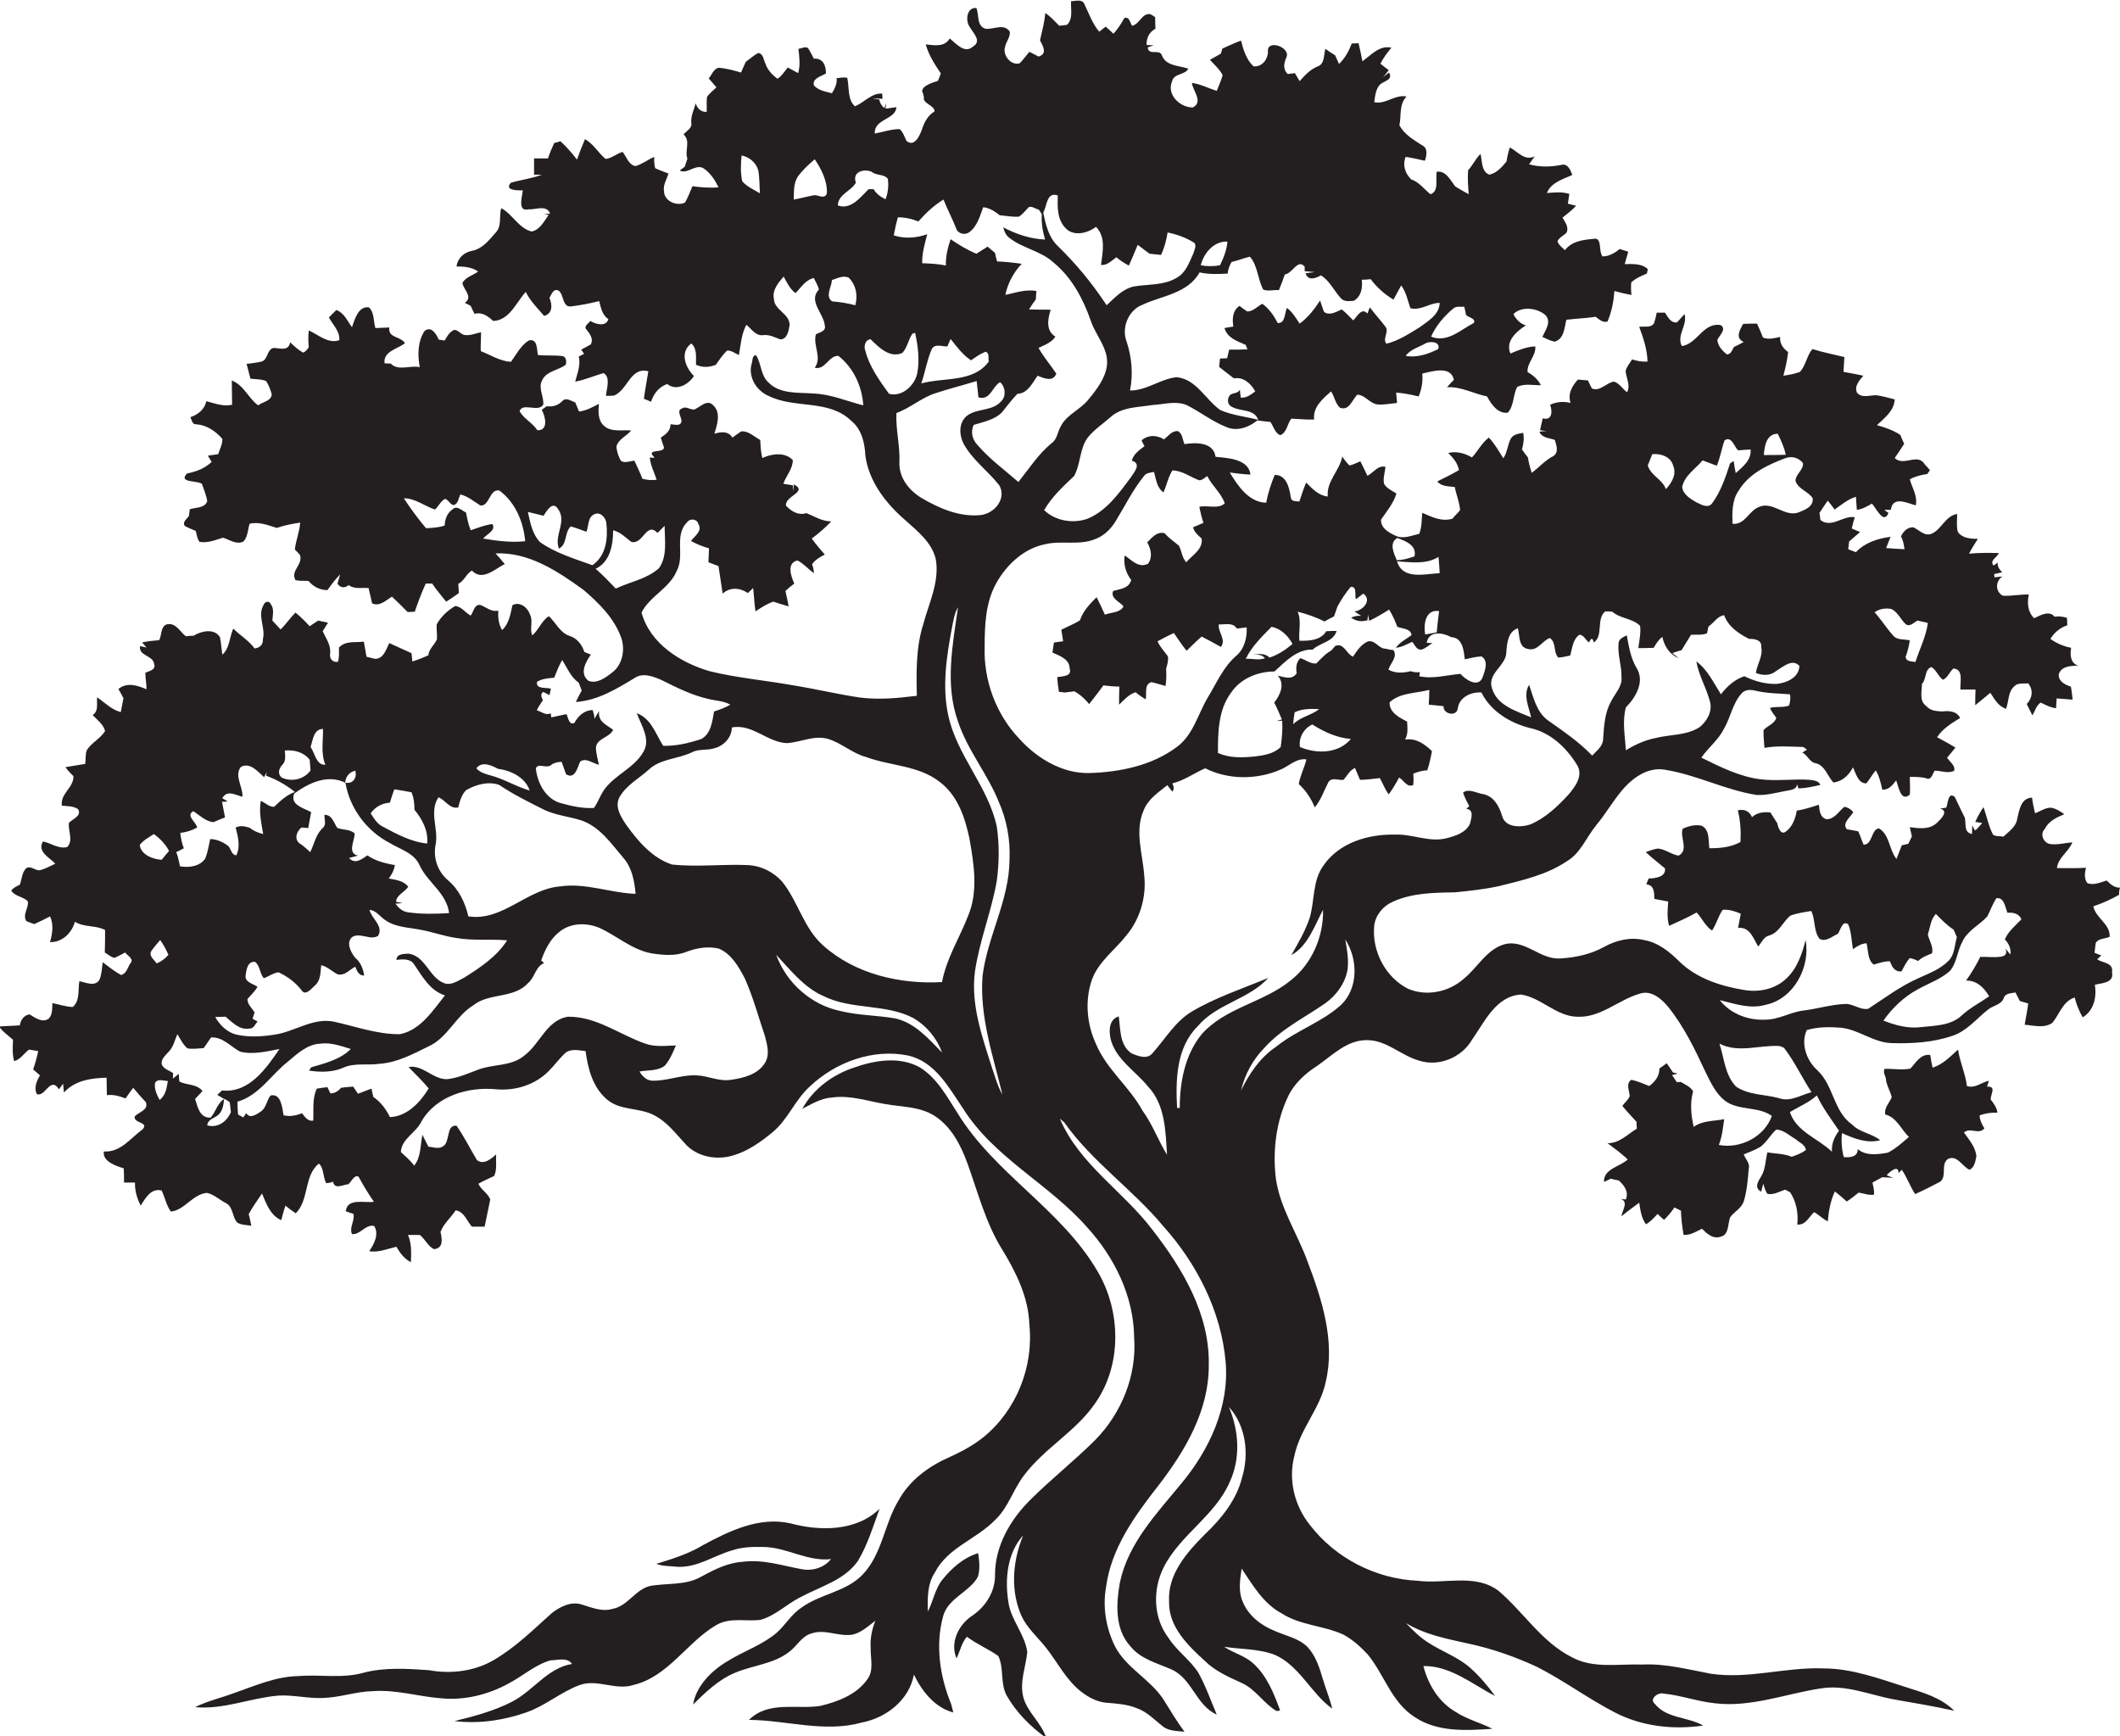
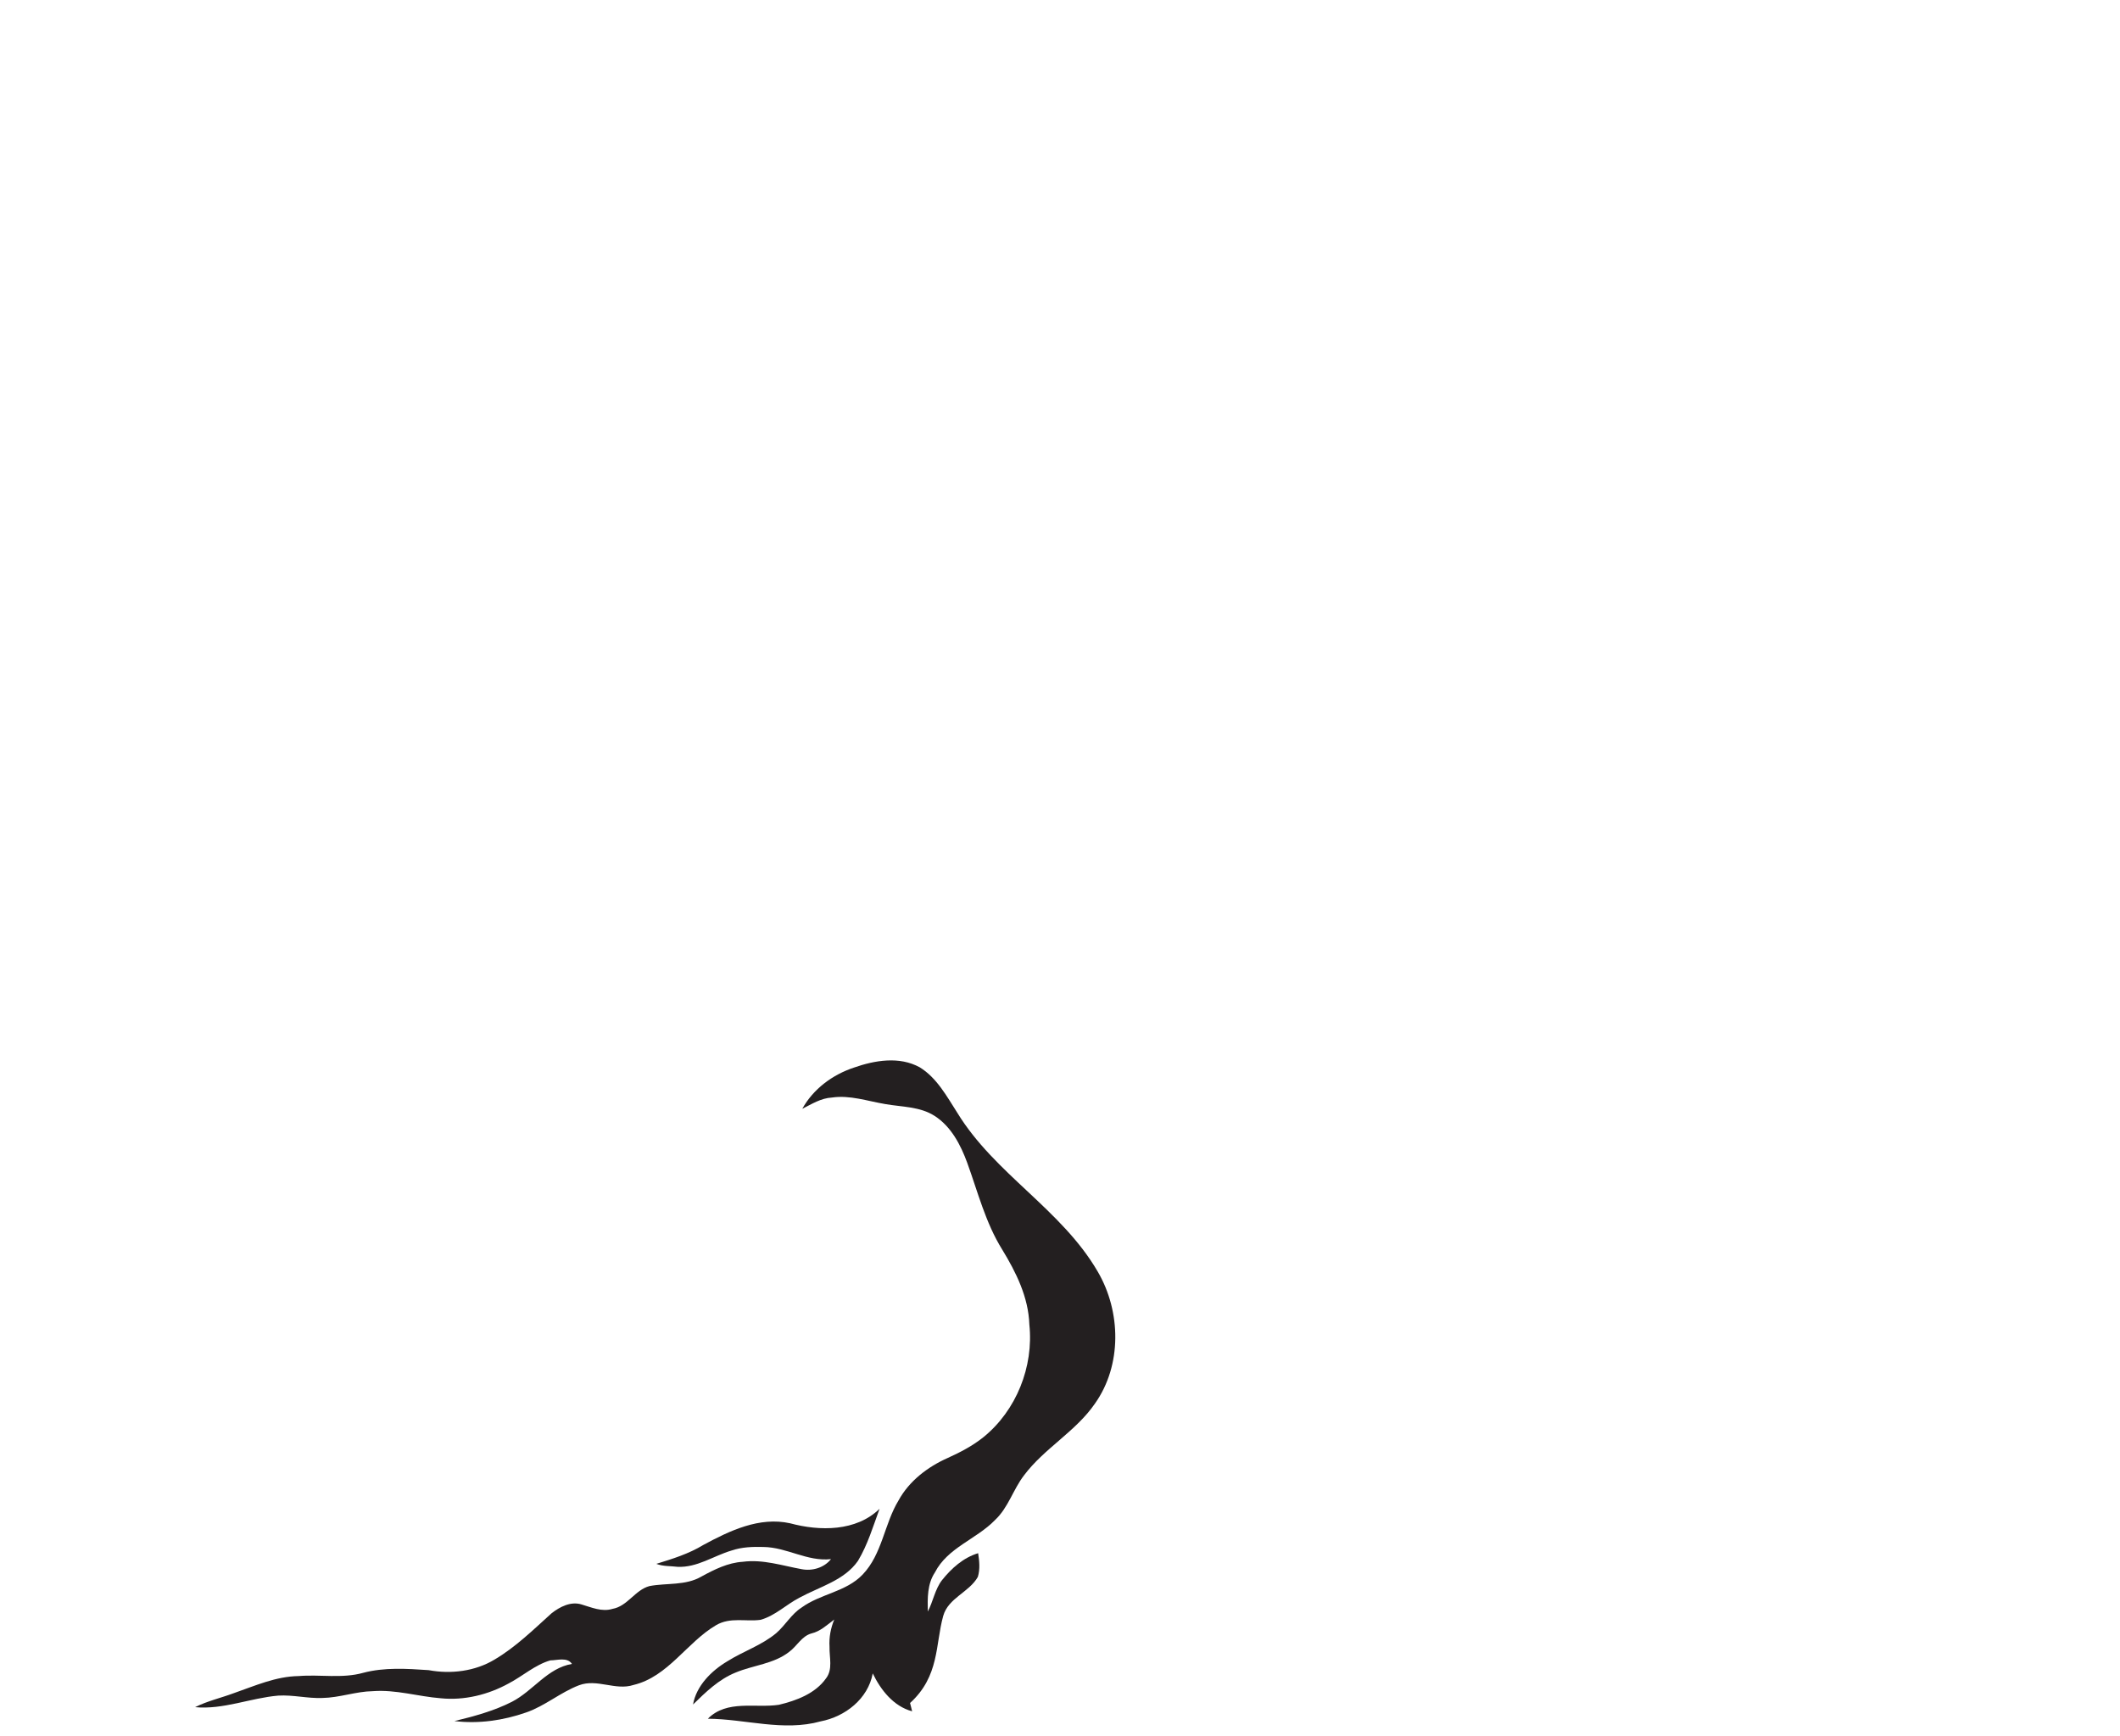
<svg xmlns="http://www.w3.org/2000/svg" version="1.1" id="Layer_1" x="0px" y="0px" viewBox="0 0 716.1 586.4" enable-background="new 0 0 716.1 586.4" xml:space="preserve">
  <g>
-     <path fill="#231F20" d="M716.1,299.8c-1.9,0.1-3.3-1.2-4.5-2.4c-2.1,0.6-4.3,1.7-6.5,0.9c-1.2-1.5-0.9-3.5-0.5-5.2   c-3.3,0.2-6.5,0.1-9.8,0.1c0.4-3.6,4-5.5,5.2-8.7c-2.5,0.2-4.9,0.9-7.4,0.6c-2.3-0.3-3.7-3.4-1.9-5.1c1.3-2.7,4-3.9,6.6-5   c-1.4-1-2.8-1.9-4.5-2.2c-2,0-3.6,1.2-5.4,1.9c-0.4-1.8-0.8-3.5-1-5.3c-3.7,0.1-4.3,4.1-5,7c-0.3,2.8-2.8,4.4-4.7,6.2   c-1.2-0.3-2.6,0-3.5-0.7c-1.5-2.9-2.1-6.2-3.2-9.3c-1.1,1.6-2,3.3-2.8,5c0.6,0.1,1.8,0.3,2.4,0.4c-0.9,0.8-1.5,1.9-2.5,2.5   c-0.2-0.4-0.7-1.3-0.9-1.7c0,0.7-0.1,2.2-0.1,2.9c-3-0.6-1.8-3.7-2.5-5.7c-1.2-2.3-2.2-4.6-3.3-6.8c-2.3-2-2.3,2.3-2.9,3.6   c-0.7,0.1-1.4,0.2-2.1,0.3c3.2,0.8,0.2,3.6-1,4.8c-2.6,2.4-6,1.9-9.2,1.5c0.2,0.8,0.5,2.3,0.7,3.1c-0.3,0.6-0.9,1.9-1.2,2.5   c-0.5,0.1-1.6,0.4-2.2,0.5c-0.6,1.5-1.2,3.1-1.8,4.6c-2.5-3-2.3-8.2-5.9-10.3c-2.7,0.2-2.1,5.5-5.2,5.5c-0.7-1.5-1.1-3-1.8-4.5   c-1.3-0.3-2.5-0.5-3.8-0.7c-1.9-2,1.2-4.1,2.1-5.8c-0.8-1-1.8-1.6-3-1.8c-1.9,1.5-3.3,4.2-6,4.2c-2.3-0.6-2.4-3-2.6-4.9   c-2.5,0.8-4.9,1.6-7.5,2c-0.4,2.7-1.5,5.5-3.7,7.1c-1.8,1.3-2.6-1.6-2.9-2.9c-0.8-1.2-1.5-2.4-2.3-3.6c-2.2-0.2-4.5,0-6.2,1.6   c-0.9-2.1-2.7-2.8-4.8-2.3c0.9,3.5,1.1,7.1,0.9,10.7c-3.3,1.8-6.9,2.1-10.5,2.1c-0.4-2.6,0.2-6.2-2.6-7.6c-2.1-0.5-4.4,0.1-6.4,1   c-1.1,2.8,2.2,7.2-1.4,9.1c-2.5-0.4-4.5-2.2-7-2.4c-1.4,0.2-2.7,0.7-4.1,1.2c2.1,2,4.4,3.7,6.5,5.5c0.4,2.9-3.3,3.4-5.5,3.4   c-0.3,0.6-0.5,1.3-0.8,2c2.7,0.2,2.7,2.9,2.7,4.9c1.5,0.3,3.1,0.6,4.7,0.9c-0.2,2.7-0.5,5.5,0.3,8.2c3.1-1.4,6.3-2.8,9.3-4.5   c1.8,1.9,2.9,4.6,5.2,6.1c1.5-2.2,2.1-4.9,3.6-7c2.1-0.2,4.2,0.5,6.1,1.3c-0.3,1.6-0.6,3.2-0.9,4.8c4-0.4,5.1,3.5,6.8,6.3   c1.1-1.3,1.8-3.2,3.6-3.7c3.4-0.9,4.7-4.6,7.2-6.7c2.3-0.9,4.7-1.2,7.1-1.6c1.5,3,0.7,6.6,2.8,9.4c2.2,1.2,4.3-0.9,6.2-1.7   c0.9-1.2,1.5-4.7,3.5-3.2c1.1,2.6,1.1,5.6,1.6,8.4c1.4-1,2.8-1.9,4.6-2c0.6,2.4,0.3,5.6,2.4,7.2c1.8-0.5,3.6-1.2,5.5-1.1   c0.7,1.9,1.6,3.6,3.9,3.4c0.8-1.5,1.6-3.2,2.8-4.5c1,0.2,1.9,0.5,2.8,1c1.3-1.3,3-1.9,4.7-2.6c0.6-2.2-1-4.3-1.4-6.4   c0.8-2.4,0.9-5,2.7-6.9c1.9,1.9,3.7,3.8,6,5.3c0.4,0.8,0.7,1.7,1.1,2.5c-0.8,2.7-0.7,6-2.9,8.1c-2.8,2.8-6.6,4.2-10.1,5.8   c-6.1,2.7-11.4,6.7-16.9,10.3c-2.7,0.6-5.2-1.8-7.9-1.6c-4.7,0.2-9.2,1.6-13.9,2.2c-4.5,0.5-8.4,3.1-13,3.1   c-5.8,0.3-11.8-2-15.4-6.6c5,1.2,10.2,3.1,15.4,1.6c9.6-1.9,15.3-12.8,13.6-21.9c-1.2,4.8-2.9,9.7-6.6,13.1   c-3.7,3.5-9.1,4.6-14,3.8c-8-1.3-16.2-3.9-22.1-9.7c-3.3-3.3-7.2-6.4-11.9-7.2c-4.7-1.1-9.5,0.1-13.6,2.4   c-4.4,2.4-9.4,3.5-14.4,3.8c-6.9,0.7-12-6.5-19-4.8c-6.2,1.7-9.2,8-14,11.8c-5,4.4-12.5,5.9-18.6,3.3c-7.8-3.9-12.4-12.9-11.5-21.5   c0.5-3.5,3-6.5,6.2-7.9c6.5-3,13.9-3.1,20.9-3.2c5-0.5,10-1,15-2.1c8-2,16.2-3.8,23.1-8.5c4.6-2.8,6.5-8.1,9.8-12.1   c3.4-4.1,6-8.8,9.5-12.7c3.5-3.8,8.4-7,13.8-6c10.5,1.7,20.2,6.8,30.8,8.5c3.4,0.2,6.8-0.8,10.1-1.4c1.3-0.3,3.5-0.3,3.6-2.2   c0.1,0.3,0.4,1,0.5,1.4c2.5-0.1,4.9-0.6,7.4-1.2c-0.6-1.4-2.2-1.5-3.5-1.7c-5.6-0.4-11.2,0.5-16.8-0.2c-7.1-0.9-13.6-4.2-19.9-7.3   c2.3-3.4,5.7-5.9,7.6-9.7c2.3-3.9,2.9-8.6,6-12c1.2-1.4,3.1-1.3,4.7-0.9c3.8,0.9,7.7,0.9,11.6,1.2c0.3,1.3,0.1,2.6-0.3,3.8   c-2,0.8-4.3,0.2-6.4,0.8c0.4,1.3,1.4,2.2,2.1,3.4c-0.6,2-3,2.6-4.3,4.1c-0.1,2,0.2,4,0.3,6c4.3-0.8,8.8-0.4,13.1-0.3l1.3,0.9   c-0.4,0.2-1.2,0.7-1.6,1c1.8,0.8,2.4,3.3,4.6,3.6c3.1,0.8,3.9,4.4,5.9,6.5c3.1-0.4,5.2-2.5,6.6-5.1c1,2,1.7,5.4,4.5,5.4   c1.2-1.4,2-3,3.2-4.4c1.2,2,1.7,4.2,2.2,6.5c2.2,0.2,3.5-1.6,4.7-3.1c0.8,2,1.5,7.4,4.6,4.8c0.2-2,0-4,0-6c1.8,0,3.6,0,5.4,0.4   c1.9,1,2.2-1.4,3-2.5c2.2,0,4.6,1.1,6.6,0c0.4-1.9-1.6-3-2.4-4.4c1-1.1,1.9-2.3,2.8-3.4c-2-1.3-4.1-2.3-6.2-3.5   c1.9-2.9,4.9-4.7,7.8-6.5c-1.1-2.3-3.8-2.5-6-2.2c-2-0.1-4.1-0.2-5.5-1.9c-2.4-1.7-1.4-4.9-1.4-7.4c1.6-1.6,0.8-4.9,3.2-5.7   c1.7,1,2.3,3.2,3.9,4.3c1.6-0.7,2.2-2.6,3.5-3.8c3.6,0.2,2.2,4.7,2.4,7.1c1.7,0,3.4,0,5.1,0c-0.1,1.8-0.1,3.5-0.1,5.3   c1.7-1.4,3.4-2.8,5.1-4.2c1.4,2.1,2.7,4.6,5.3,5.4c1-2.5,0.6-5.7,2.8-7.6c1.2-1.3,3.1-0.8,4.7-1c1.8,2.3,1.4,5-0.5,7   c0.6,1.3,1.3,2.5,1.9,3.8c0.9-1.4,1.3-3.3,2.8-4.3c1.7,0.8,3.3,1.7,5.2,1.9c0.1-0.8,0.1-2.5,0.2-3.3c1.8,0.1,3.6,0.3,5.4,0.4   c-0.2-1.5-0.3-3-0.6-4.4c-1.9-0.6-4.2-1.7-4.1-4.1c0.8-2.8,4.2-3,6.6-2.9c-2.7-1-2.8-3.7-2.4-6.1c-2.6-0.5-4.9-1.5-7-3   c1.3-2.2,3.3-3.8,5.7-4.6c0-0.6-0.1-1.9-0.1-2.5c-1.4-0.5-2.8-0.6-4.2-0.4c-1.8-2.3-4.9-0.4-6.9,0.5c-2.2-2.1-2.4-5.2-1.8-8   c-2.9-0.1-5.9,0.6-8.8,0.4c-2.6-1.4-2.5-5-0.1-6.5c-0.7,0.1-2,0.2-2.7,0.3l-0.1-1.1c0.7-0.1,2-0.5,2.7-0.6c-0.9-0.9-1.7-2-1.5-3.3   c-0.3,0.3-1.1,0.8-1.4,1c-1.5-1.6,1.2-2.8,1.8-4.2c-3.4-0.1-6.8-0.1-10.1,0.2c0.9-1.7,1.9-3.3,3-5c-2.4,0-5.4-0.2-6.8-2.4   c-0.5-2-0.2-4-0.2-6c-4,0.6-5.2,5.2-8.7,6.7c-2.4,0.9-4.1-1.3-6.1-2.2c-2-0.1-3.4,1.4-4.2,3.1c0.8,1.3,1,2.8,1.2,4.3   c-2.1-0.1-4.1-0.2-6.2-0.4c0.5-1.3,1-2.6,1.5-3.8c-4.3,0.6-8.6,1.9-11.7,5.2c-0.9-0.3-1.8-0.7-2.6-1c0.1-0.7,0.2-2,0.3-2.6   c1.2-1.1,2.5-2.1,3.7-3.2c-0.7-0.3-2.1-0.9-2.8-1.2c0.3-1.3,0.6-2.5,1-3.8c-4-0.7-7.9,3.9-11.6,0.9c-0.1-0.6-0.2-1.8-0.3-2.4   c1-1.4,1.8-2.8,2.8-4.1c0.8,1,1.6,2,2.3,3c2.3-1.6,4.5-3.5,7.2-4.3c0.1,1.5,0.2,3,0.3,4.4c1.9-0.2,3.5-1.2,5.1-2.1   c1.4,1.4,4,7.3,5.6,3.1c-0.4-0.2-1.1-0.7-1.4-1c0.5,0,1.6,0,2.2,0c0.6-4.8,5.5-2.3,8.4-1.5c0.7-3.1-1.2-5.9-2-8.8   c1.8-1,3.8-1.5,5.9-1.8c0.2-0.3,0.7-1,0.9-1.3c-0.6-0.7-1.1-1.3-1.7-1.9c-2.4-4.1-7.1,0.8-10.2-2.2c1.1-1.6,2.2-3.2,3.2-4.8   c-0.5-1-0.9-2-1.3-3c-2.4-1.6-5.1-2.5-7.9-3.3c2.6-2.5,5.8-4.8,6-8.7c-2-0.5-4-1.1-6.1-1.4c-2.2-0.1-4.8,1.1-6.6-0.8   c-1.1-2.3,0.8-4.2,2.1-5.8c-2.2-0.5-4.5-0.9-6.7-1.3c0.1-1.7,0.2-3.4,0.3-5c-3.6-0.9-7.3-1.6-10.8-2.7c-1.9,2.2-2.2,5.5-4.2,7.7   c-1.8,0.7-3.7,1-5.6,1.3c0.7-2.7,1.3-5.3,1.6-8c-1.7-1.2-2.9-2.9-2.7-5.1c-1.9,0.4-3.9,1-5.8,0.2c-0.6-1.6-1.3-3.1-2-4.7   c-1.6,0-3.2,0-4.7,0.1c-1.1,2-2.8,4.8,0.2,6.1c-1.1,0.6-2.2,1.2-3.3,1.7c-0.6,1-1,2.5-2.4,2.5c-1.5-1.2-3.1-2.9-3.2-4.9   c0.6-1.5,3.3-3.6,1.1-5c-5.9-1-7.8,6.3-13.1,7.1c-1.9-3.7,2-7,0.9-10.8c-0.9,0.9-1.7,2-2.6,2.8c-2.2,0.2-3-1.9-4-3.3   c-0.7,0-2.1,0-2.8,0c-0.2,1.2-0.5,2.4-0.9,3.6c-1.1,1.7-3.4,0.9-5,1.2c1.4,3.8,2.7,7.6,2.8,11.7c-1.8,0.2-3.5-0.2-5.2-0.7   c-0.8,1.3-1.9,2.5-2.2,4c0.3,2.4,1.7,4.8,0.5,7.1c-1.5-1.1-2.5-3-4.4-3.6c-2.6,0.3-4.7,3.5-7.5,2.3c-0.5-0.9-0.9-1.8-1.3-2.7   c-0.9-0.1-2.5-0.2-3.4-0.3c-2,2.2-3.5,4.8-2.5,7.9c-2.3-0.6-4.7-0.4-6.9,0.6c0.8,2.1,0.8,5.5-2.5,4.6c-0.2,1-0.7,3-0.9,4   c0.5,0.1,1.6,0.2,2.2,0.3c-0.6,0-1.8,0.1-2.4,0.2c0.8,2.2,3.4,2.1,5.2,2.8c0.5,1.8,1.4,4-0.4,5.4c-2.9,1.4-4.8,3.8-7.4,5.7   c-0.6-1.7-1-3.4-1.3-5.2c-0.7-0.9-1.4-1.8-2-2.7c0.5-1.8,0.8-3.7,0.4-5.6c-1.7,0.3-3.5,0.5-4.3,2.2c-1,2.1-1.1,4.5-2.4,6.4   c-1.5-2.4-2.9-4.9-4.9-7c-2.4,1.8-3.7,4.6-5.7,6.7c-2.4-1.4-5.2-2.2-8-1.5c1.6,1.6,3.2,3.4,3.6,5.8c-2.4,1.4-4.9,2.6-7.3,3.8   c1.4,1.8,3.8,1.6,5.9,1.9c0.5,2.6,1.6,5.2,1.8,7.8c-0.8,1-1.8,1.9-2.6,2.9c-3.6,1.1-7-0.6-10.2-2c-0.2,2.4-0.1,4.8-1,7.1   c-2.6,0.6-5.5,1.9-8.1,0.6c-2.2-1-5-2.6-4.8-5.4c1.9-2.8,4.2-5.5,5.2-8.8c-1.5-1-3.3-1.7-4.2-3.3c-0.4-1.9,0.3-3.8,0.5-5.7   c-2.5-0.7-4.1,2-6.1,3c-0.8-1.7-1.6-3.3-2.4-4.9c-1.2,0.5-2.4,1.2-3.7,1.4c-0.9-0.9-1.7-1.9-2.4-3c-0.9,4.8-5.4,8.3-4.9,13.5   c-3.1-0.3-5.2-2.6-7.3-4.7c-0.9,2.1-1.6,4.3-2.3,6.4c-1.2-0.2-2.8,0.1-2.9-1.5c-0.5-3.1-1.4-7.5-5.4-7.5c-1.3,3-2.3,6.2-2.9,9.4   c-5.8-0.1-9.6-5.7-12.3-10.2c2.3,0.3,4.7,0.6,7,0.7c-0.7-5.3-7.6-5.6-11.8-6c-0.7-5-6.6-4.9-10.5-4.3c-0.7-1.5-0.6-3.6-2.3-4.4   c-2-0.1-3.2,1.7-4.6,2.8c-2.6-1.5-5.2-1.6-7.6,0.3c0.3,0.7,0.6,1.4,1,2c-1.7,1.3-3.7,2.6-4.3,4.9c3.4,1,0.8,3.9-0.3,5.6   c-4.1,5.5-8.3,11.5-14.9,14.1c-4.9,1.6-10.7,0.6-14.4-3c2.6-4.5,6.4-8,10.1-11.5c2.3-4.1,1.8-9.3,4.7-13.1c2.1-2.6,5-4.5,7.5-6.7   c3.8-3.6,9.5-3.4,14.3-4.2c3.8-0.2,7.8-1.5,11.5,0c4.6,2.3,8.7,5.6,13.6,7.5c3.5,1.5,7.5,0,10.3-2.3c1.4,0.2,2.9,0.4,4.4,0.5   c1.1,1.5,1.5,3.7,3.3,4.5c2.3-0.8,2.4-3.9,3.8-5.6c2.6,0.1,5.1,0.4,7.7,0.3c-0.5-4.2,2.9-7,5.7-9.5c1.2,1.7,1.4,4.1,3,5.5   c3.2,1.2,4.1-2.7,5.9-4.4c2.6,0.1,4.2,3,6.8,3.3c2.2,0.2,4.4-0.3,6.6-0.5c-0.1-0.9-0.2-2.6-0.3-3.5c2.6,0.2,5.1,0.7,7.6,1.3   c1-2.4,1.5-5.1,1.2-7.7c3.4-0.8,9.7-2.8,10.7,2.1c-0.8,0.8-1.6,1.6-2.3,2.5c4.7-0.3,9,2.2,13.5,3.1c1.4,2.6,3.6,5.9,7,5.5   c2.2-2.4,1.7-6,3.2-8.7c2.5-1.3,5.4-0.5,8-0.6c-1-1.9-2.6-3.4-4.5-4.4c-0.3-3.2,2.9-5.4,2.6-8.7c-3,0.1-5.7,1.3-8.4,2.4   c-1.8-4.2,2.1-7.5,5.2-9.5c-2-0.6-3.3-2.1-4.2-3.8c2.8-2.8,8-2.1,10.8,0.3c2.2,2.3,0,5.1-1,7.4c1.3,0.6,2.7,1.3,4.1,1.6   c3.3-0.9,3.3-4.7,4-7.4c3.3-0.4,6.6-0.5,9.9-1c1.2,0.9,2.4,2.1,4,1.6c1.4-3.3,2.1-6.8,2.3-10.3c1.9,0.5,3.8,1,5.8,1.3   c-0.2-1.4-0.2-2.8-0.1-4.2c1.5-1.4,3.4-2.2,5.3-3c0.1-0.4,0.2-1.1,0.3-1.5c-2.1-2-5.1-1.7-7.8-1.7c0.4-1.4,0.8-2.8,1.2-4.2   c-0.7-0.2-2.2-0.7-2.9-0.9c-1.7,1.4-3.6,2.5-5.8,2.5c-1.5-1.9,0.1-6.7-3.2-5.9c-3.5,0.3-7.2,0.8-9.5,3.8c-0.9-0.9-2.1-1.7-2.5-3   c0.6-1.4,2.2-1.9,3.1-3c0.8-1.9-0.6-3.5-1.4-5c1.6-1.3,3.2-2.5,4.6-4c-0.7-0.2-2.1-0.5-2.8-0.7c0.1-0.8,0.4-2.5,0.5-3.3   c-2.5-0.8-5.1-0.5-7.6-0.3c1.5-3.6,5.3-4.6,8.6-6.1c-0.6-1.6-1.5-4-3.7-3.4c-3.6,0.7-7.3,0.8-10.9-0.2c0.5-0.7,1.4-2,1.9-2.7   c-3.4,1.7-5.7-1.6-8.4-3c-0.5,1.5-0.9,3.1-1.1,4.7c-1.5,1.9-3.3,3.9-5.8,4.5c-2.8-1-2.4-4.7-3-7c-1.7,1.6-2.6,3.8-4.2,5.5   c-0.2,2.7,0,5.4,0.2,8.1c-1.5-0.8-3-1.7-4.5-2.6c-1.7-2.1-3.1-5.4-6.3-5c-0.5,2.4,0.9,6.6-2.1,7.6c-2.2-1.7-3.8-4.1-6.5-5   c-2.1-2-3-4.9-1.9-7.6c2.2,0.3,4.3,0.8,6.5,1.3c0.6-1.7,1.1-4.3-0.9-5.2c-2.9-1.9-6-3.6-7.7-6.8c0.7-3.2-0.2-7,2.4-9.7   c-3.9-0.8-7.1,2.8-10.9,1.9c0.3-2.1,0.5-4.5,2-6c1.4-1.2,4.4-1.5,3-4c-0.5,0.4-1.6,1.2-2.1,1.7c0.7-0.8,1.4-1.7,2-2.5   c-0.7-0.5-2.1-1.6-2.8-2.2c1-2,2.3-3.7,3.7-5.4c-4.1-0.9-6.8,2.5-9.8,4.6c-0.4-2.1-0.8-4.1-1.3-6.1c-0.6,0-1.7,0.1-2.3,0.1   c-1,2.6-2.3,5-4.3,6.9c-0.4-1-0.9-1.9-1.3-2.9c-1.1-0.7-2.2-1.4-3.3-2.2c-0.6,2-0.2,5-2.5,5.9c-2.6,1-4.4,3-6.2,5   c-0.4-0.7-1.2-2-1.6-2.7c-0.6,0.1-1.8,0.2-2.4,0.3c-1.8-1.7-1.3-3.8-0.4-5.8c1.2-3.4-6.9-6.1-6.3-1.6c-0.1,2.6-2.1,5.1-4.9,4.8   c-2.4-2.3-3.4-5.5-4.2-8.7c-2.2,0.8-4.2,1.8-6.3,2.7c-0.1,0.4-0.4,1.3-0.5,1.7c-1.2,0.7-2.4,1.4-3.7,2.1c1.5,1.7,3.3,3.2,4.3,5.2   c-0.5,1.8-1.3,3.5-2,5.3c-2.8-0.9-5.5-2.3-8.4-2.7c0.3,2.7,4,6.4,0.3,8.3c-4.3,0-8.9-4.3-7-8.8c0.6-2.8,4.4-2.1,5.5-4.3   c-3.1-1.1-7.4-0.8-8.9-4.4c-0.7-2.5-4.6,0.2-4.8-2.8c0.5-0.2,1.5-0.5,2-0.7c-0.6,0-1.8-0.1-2.4-0.1c-0.1-2.3,0.9-4.4,3-5.5   c-0.1-1.3-0.1-2.6-0.1-3.9c-0.4-0.3-1.2-0.8-1.6-1c-2.9-0.5-3.6,3.4-6.2,3.9c-0.7-1-0.9-3.2-2.6-2.6c-1.1,1.9-2.2,3.7-3.7,5.3   c-0.6-0.6-1.9-1.8-2.6-2.4c-0.7,0.5-1.4,1.1-2.2,1.7c-2.4-2.8-3.5-6.3-5.1-9.5c-0.9-1.6-2.9-0.8-4.4-0.8c-0.2,2.7,0.8,5.9-1.4,8   c-0.6,0.1-1.9,0.2-2.6,0.3c-1.5-1.5-2.9-3.1-4.7-4.3c-0.3,3.1-1.1,6.2-1.8,9.2c1,2,2.6,4.6-0.5,5.5c-1-0.5-2-1.1-3.1-1.6   c-1.1,1.3-2.1,2.7-3.3,3.9c-3,0.8-5.8-2.8-4.9-5.6c0.4-1.8,1.8-3.3,1.6-5.1c-2-3-5.6-0.6-8.3-1c-3-1.1-2-4.6-3-7   c-3.2-0.3-3.8,4.2-2.3,6.3c1.1,2.1,4.3,4.8,1.2,6.7c-2.9,2.6-5.7-1-7.9-2.7c-1.8,3-5.2,2.3-8.1,2c1,3.6,3,6.7,5.1,9.8   c-0.2,0.6-0.7,1.9-1,2.5c-1.8,0.6-6.5,2-5,4.3c0.1,0.3,0.2,1,0.3,1.3c-0.6,2,3.5,2.6,3.6,4.7c-2.3,1.4-3.5,3.7-4.3,6.2   c-0.8,2.1-2.5,6-5.2,3.8c-0.7-1.4-1.1-2.9-2.3-4c-2.9,0-5.6,1-8.4,1.5c-0.3-5,7-4.6,7.3-8.9c-0.9,0.1-2.8,0.4-3.7,0.5l0.3-1.9   c-0.2,0.4-0.5,1.3-0.7,1.7c-0.9-0.8-1.5-1.7-1.7-2.9c-0.6-0.1-1.8-0.3-2.3-0.4c1.1,0,2.3,0.1,3.4,0.2l-0.1-1.8   c-3.7-0.2-6,3-9.2,4.3c-2.6-2.2-1.9-6.5-2.6-9.6c-1.2-0.3-2.4,0-3.6,0.1c0.2,1.9-0.6,3.5-1.6,5.1c-2.1-0.6-4.6-0.9-6.1-2.7   c-0.5-2.4,2.5-3,4.1-4c0-2.7-1-5.2-4.1-5c-0.6-1.2-1.2-2.4-2-3.6c-1-0.6-2.2,0.2-3.2,0.3c0.3,2.7,0.7,5.5-0.1,8.2   c-1.2-0.6-2.3-1.3-3.5-1.9c-1.1,1.3-2,2.9-3.5,3.8c-1.7-1.3-3.3-2.9-4-5c-0.7-1.3-0.7-3.5-2.5-3.7c-1.5,0.8-2.8,2-4.2,3   c-0.5,1.2-1.1,2.4-1.6,3.6c-2.5-0.7-5.1-1.5-7.7-1.6c-1.6,0.5-2.2,2.4-3.2,3.6c0.9,1,1.7,2,2.6,3c-1.1,1.1-2.4,2-3.2,3.3   c-0.2,1.6,0,3.3-0.1,5c-1.9,0.1-3.2-1.2-3.7-2.9c-0.6,2.2-1.7,4.3-1.5,6.6c0.4,1.8-1.6,2.7-2.6,3.9c2.5,2.3,0.3,5.4,1.3,8.2   c-0.2,0.7-0.7,2-0.9,2.7c-0.4,0.3-1.3,1-1.7,1.3c2.6,1.3,5.1-2.1,7.8-0.9c2.4,1.5,4.1,4,5.3,6.6c-2.9,0.2-5.9,0-8.8-0.4   c-0.8,1.8-1.5,3.8-2.5,5.5c-2.8,1.4-7.1-0.5-7.1-3.8c-0.4-2.1,0.9-4,1.5-6c-1.5-0.6-3.1-1.1-4.5-1.8c-0.3-1.2-0.4-2.5-0.3-3.8   c-2.2,0.9-4.1,2.5-6.4,3.1c-2.3-0.5-3-3.2-4.3-4.8c-2,0.6-3.6,2.1-5.7,2.4c-2.5-2-4.1-5.1-7-6.7c-1,2.3-1.9,4.6-2.7,6.9   c-1.7-2.2-3.5-4.3-5.6-6.2c-0.5,0.2-1.6,0.5-2.1,0.6c-0.8,1.7-1.5,3.4-2.1,5.2c-1.6,0-3.2,0-4.7,0c0,1.8,0,3.7,0,5.5   c0.6,0,1.9,0,2.6,0c-3.3,1.3-6.9,1.7-10.4,2.7c-2.5,2.7,2.4,2.6,4,2.6c-0.2,2.1-1.9,7.3,1.9,6.4c2.3,0.2,6.3-1.7,7.3,1.5l-2,0   c0.4,0.1,1.2,0.3,1.5,0.4c-1.5,2.1-2.9,5-5.7,5.6c-4.4-1.1-6.4-5.8-10.3-7.9c-0.8,2.7,0.3,6.1-1.9,8.3c-2.2,2.5-4.4,5.4-7.9,6.1   c-2.7,0.5-4.9,2.4-5.3,5.3c2.6,0,5.2,0.2,7.3,1.7c-1.7,1.3-4.3,1.9-5.3,3.9c0.4,2.3,3.7,4.7,0.8,6.7c0.5,0.2,1.5,0.7,2,1   c0.4,0.9,0.8,1.8,1.3,2.7c2.6-0.7,4.5,0.8,6.3,2.4c5.5-0.2,7.7-6.2,11-9.8c1.5,3.1,4,5.5,6.2,8.1c2.9-0.8,2.8-3.7,1.8-6.1   c0.7-1.1,1.2-3.2,3-2.5c2,1.3,1.2,5.6,4.2,5.4c3.2-0.4,6.4-1,9.6-1.8c0.6,2.3,1,4.7,3.1,6.1c-0.8,2.7-4.3,1.7-6.1,0.6   c-0.5,0.8-2.4,1.8-1.3,2.9c1.2,1.5,2.4,3.1,1.5,5c-1.1,0.6-2.2,1.2-3.3,1.8c0.3,0.3,0.7,1,1,1.4c-0.4,0.2-1.3,0.7-1.8,0.9   c0.7,2.9-0.5,5.7-1.2,8.5c3.3-0.6,6.4-2,9.6-2.9c2.5,1.6,0.9,5.3,0.8,7.7c0.7,0,2,0,2.7-0.1c4.7-1.9,5.5-9.8,11.6-8.2   c-0.5,3.1-1.1,6.2-1.5,9.3c0.8,0.3,1.6,0.6,2.4,1c0.9-2.7,2.7-5.1,5.5-6c3.1,2.5,7.1,0.2,9-2.7c-2.9-2.9-4.9-8-0.9-11   c2.1,1.8,1.5,4.8,1.6,7.2c2.2,1,4.5,0.9,6.7,0c1.2-1.7,2.3-3.4,3.8-4.8c1.5-0.1,2.7,1,4,1.5c0.6-3.4,0.8-7,2.5-10.2   c1.7,1.3,3.1,3.8,5.6,3.5c2.1-0.3,3.9,0.7,5.8,1.4c2.4,0.1,2.9-2.9,3.2-4.7c0.2-4-5.3-5.1-5.3-9.1c-0.6-2.9,1.6-5.4,3.3-7.4   c1.1,2,2.1,4.2,4,5.6c1.9-1.9,3.4-4.5,6.2-5.1c0.6,1.3,1.4,2.5,1.7,3.9c-3.7,3.9,1.6,8,2,12.1c0.5,2-1.7,2.3-3,3   c-1.1,3.8,2.2,7.8-0.4,11.3c3.6,0.9,4.7-4.2,8-4c5.1,4,8,10.3,8.4,16.7c-5.6-1.4-11-3.8-16.9-4c-5.1-0.4-11.3,0.3-15.2-3.8   c-2.6-2.4-2.3-6.3-4.1-9.1c-1.5,0-1.1,1.9-1.5,2.8c-1.3,4.6,1.7,9.3,5.9,11c8.8,4.3,20.2,1,27.7,8.3c3.6,2.9,4.6,7.5,4.8,11.8   c1.2,8.8,7,16.2,13.5,21.8c4.1,3.7,9,7.5,10.3,13.2c1.3,7.6-2.3,14.7-4.2,21.8c-2.5,7.8-2.4,16.2-2.2,24.3   c-6.4,0.8-12.8,1.4-19.2,0.6c-7.5-1.1-14.9-2.9-22.4-4.1c-9.4-1.7-19-2.5-28.4-4.8c-9.9-2.9-20.1-9.3-23-19.8   c2.8-5.6,9.5-8.2,11.9-14.1c2.8-5.1-1-12,3.5-16.4c0.9-1.4,3.4-1.2,3.8,0.6c1.5,2.3-1.3,4.1-2.5,5.7c1.9,1.1,4,1.9,6.1,2.5   c-0.1,1.5-0.1,3.1-0.2,4.7c1.1,0.4,2.3,0.9,3.4,1.3c0.5,3.1,0.9,6.2,1.4,9.3c2.5-2.3,5.9-2,8.5-0.2c0.5-0.4,1.4-1.3,1.8-1.7   c0.3,2.6,0.4,5.3,0.8,7.9c1.9-1.3,3.8-2.5,6-3.3c1.7,0.6,3.5,1.1,5.2,1.6c-0.3-1.7-0.7-3.5-1.1-5.2c1-0.9,1.9-1.7,3-2.5   c-1.1-2.4-2.7-7,1.1-7.8c2.1,1.1,3.6,2.9,5.5,4.3c0-1-0.2-2.1-0.6-3c1-1.5,2.7-2.5,4.3-3.3c-1.5-1.7-3-3.5-4.4-5.4   c2.4-1.8,4.6-3.7,6.6-5.8c-3.1,0-5.7-1.7-8.4-2.8c-2.7,0.9-5.1-0.6-6.9-2.5c-0.5-3.3,7.7-4.7,2.6-7.2l-0.1,2.3   c-0.1-0.5-0.2-1.5-0.2-2c-0.8-0.1-2.4-0.4-3.2-0.5c0.9-2.7,3.2-5,3.2-8c-2.6-2.8-7.1-2.2-10.3-0.7c-0.5-2-0.6-4-0.7-6.1   c-2.1-1.1-3.9-3.1-6.4-2.9c-1,0.6-2,1.4-3,2.1c-1.4-2.3-3.9-2-6.1-1.3c1-3.2,2.4-7.4-0.7-9.9c-1.8-1.5-3.7,0.5-5.3,1.3   c-1.5,1.3-3.3-1-4.8,0c-2.1,0.6-0.4,2.8-0.3,4.2c-0.1,2.1-2.5,1.2-3.7,1.2c0,2.2-1.6,3.4-3.3,4.5c0.3,0.9,0.8,2.5,1.1,3.4   c-0.3,1.9-5.5,0.4-3.8,2.7c0.2,0.2,0.5,0.5,0.6,0.7c-0.4,0-1.2,0-1.6-0.1c0.2,2.7,1.5,5,2.3,7.5c-1.6,0.3-3.3,0.1-4.8-0.3   c-0.8-2.1-1.8-4.1-2.7-6.1c-1.5,0.1-3.1,0.9-4.5,0.1c-0.9-1.4-1.4-3.1-1.6-4.8c0.6-2.6,3.5-3.6,5-5.5c-3.1-0.3-6.8,0.7-9.3-1.7   c-2-1.9-1.8-4.8-1.6-7.3c-2.1,1.1-4.3,2.3-6.7,2.6c-0.4-1-0.9-2.1-1.3-3.1c-1.3-0.4-3-1.8-4.3-0.5c-1.4,1.5-3.3,2.1-5.3,1.8   c-0.4,0.3-1.3,0.9-1.7,1.2c1.2,2.2,2.4,7.1-1.5,6.9c-1.6-2.5-4.5-3.8-6-6.4c1-3.1,6.3,0.5,8-2.2c0.3-2.8-1.8-5.6-0.4-8.2   c1.4-3.2,5.5-3.4,8-5.3c0.3-1.1,0.2-2.4-0.9-2.9c-2.8-0.4-5.7-0.1-8.5-0.4c-0.4-1.9-0.1-5.7-3.1-4.9c-2.7,1.7-4.2,4.7-6,7.2   c-3.7-0.2-6.8-2.3-10.2-3.6c-0.1-2.1,0.1-4.3,0.1-6.4c-1.9,0.4-3.8,1.3-5.8,0.9c-1.3-0.4-2.7-2.6-4.1-1.2c-1.1,0.7-1.7,2-2.4,3.1   c-0.5-0.1-1.5-0.2-2-0.3c-0.8-1.8-2.5-4.8-4.8-2.9c-2.3,3.5-2.4,8.1-1.6,12.2c-3.2-0.7-7.3,1.4-9.8-1.2c-0.7,0-1.4-0.1-2.1-0.1   c-0.5-4.1,4.4-4.8,6.9-6.8c-1.5-2.4-5.8-1.7-5.3-5.3c-1.6,0.1-3.2,0.1-4.7,0.2c-0.7-2.3-0.3-5.3-2.2-7c-3.5-0.5-4.8,4-5.7,6.7   c-1.6-2.1-2.6-4.8-5.3-5.8c-0.8,0.8-1.7,1.7-2.5,2.5c1.3,2.5,3.8,4.7,3.5,7.7c-3.8,1.3-7.1-1.9-10.3-3.3c-0.2,1.8-0.2,3.7,0,5.6   c-0.4,0.8-1,1.4-1.8,1.9c-1.7-0.8-3.1-2.2-4.5-3.5c-0.5,3.1-3.4,2-5.5,1.9c-2.4,0.4-1.9,3.9-4.1,4.6c-1.7,0.4-3.4,0.6-5.1,0.8   c0.4,1.7,0.9,3.3,1.3,5c1.7,0.2,3.6,0.1,5.3,0.8c0.9,1.4,1.5,3,1.9,4.5c-0.2,2.3-3.1,2.5-4.6,3.7c-3.4-2.5-4.8-6.8-8.9-8.4   c0,2.7,0.1,5.4,0.1,8.2c-3,0.7-5.9-0.5-8.7-1.2c-0.6,2.8-2.8,4.5-5.4,5.4c0.5,0.9,0.6,2.6,2.1,2.4c3.5,0.3,6.4,2.3,8.7,4.9   c0.1,1.9-0.9,3.5-1.4,5.2c-1.2,0.2-2.4,0.3-3.5,0.5c0.3,0.5,0.9,1.5,1.3,2.1c-2.3,2.2-5.2,3.3-8.3,3.9c-3.1,3.2,3.2,2.3,5,3.5   c0.7,2,1.5,3.9,1.8,5.9c-0.9,2.4-3.9,2-5.9,2.7c-0.1,0.6-0.2,1.7-0.3,2.3c-0.7,1-2.4,2.1-1.3,3.4c1.2,0.6,2.4,1.1,3.6,1.6   c0.4,1.3,0.5,2.7,1.3,3.7c2.7,0.5,5.3-0.6,7.9-1.4c2.2,0.6,4.5,2.5,6.9,1.3c1.5-1.5,1.5-4,2.1-6c3.2-0.8,6.2,0.5,9.2,1.4   c2.6-0.9,5.2-1.4,7.9-1.8c-0.2,3.1-1.5,6.1-1.8,9.1c0.4,0.4,1.3,1.3,1.7,1.8c1.2,3.3-3.3,5.3-1.5,8.5c1.4,0.4,2.9,0.2,4.4,0.3   c1.6,1.9,3.8,3.1,6.4,3.1c1.3-1.8,2.7-3.7,4.3-5.3c-0.3,1-0.6,2.1-0.9,3.1c0.9,1.5,2.5,1.6,3.8,0.5c1.9,1.5,4.5,0.8,6.7,1   c0.4,1.7,0.8,3.5,1.2,5.2c2.6,1.1,4.6-1,6.7-2.3c1.8,1.7,3.5,3.4,5.3,5.2c0.6,0,1.8-0.1,2.4-0.1c1.1-3.2,2.3-6.4,3.7-9.5   c0.5,0,1.6,0,2.2,0c1.4,2.1,3.1,4.1,4.7,6.1c1.5-0.9,2.9-1.9,4.3-2.9c-0.1-1-0.1-2.1-0.2-3.1c2-1,2.7-3.4,4.6-4.5   c3.5,3.7,7.7-0.5,11.1-2.2c-1-1.2-2-2.4-3.1-3.6c11.3-0.5,21.1,6.1,29.8,12.4c5.1,4.4,10.1,9.3,12.5,15.7c1.6,4.1,0.7,9.5-3,12.2   c-2.2,1.7-5.1,3.9-8,2.7c-3-2.5-0.9-6.3,0.9-8.8c-0.5-0.2-1.6-0.7-2.2-0.9c-0.8-2.4-2.4-4.6-4.9-5.4c-3.3-1-4.7-4.5-7.1-6.7   c-2.5,1.6-3.4,4.6-5.6,6.5c-1-2.3,0.4-4.9-0.8-7.1c-0.7-2.3-3.5-4.5-5.9-3.1c-0.7,3-1.1,6.2-3.5,8.4c-1.2-2-1.4-4.3-1.3-6.6   c-2.2,0.6-3.9-1-5.8-1.8c-2.2-0.7-2.5,2.2-3.5,3.5c-1.8-0.9-3.2-3.2-5.3-3.2c-2.5,1.5-4.8,3.6-6.2,6.2c-0.1,1.7,0.2,3.3,0.1,5   c-0.8,1.9-2.7,3.2-2.9,5.4c-1.7,0.8-3.5,1.5-5.4,2.1c-0.1-0.7-0.2-2.1-0.3-2.8c-2.5-1.1-5-2.3-7.5-3.4c-1.1,2.1-1.9,5.4-4.9,5.3   c-0.7-0.2-2.1-0.5-2.8-0.7c-0.3-1.7-0.6-3.4-0.9-5.1c-2.9,0.4-6.2-0.4-8.4,2c0,1.6,0.1,3.2-0.3,4.8c-1.7,0.4-3-1-2.7-2.7   c0.4-2.8-1.4-5.2-2.5-7.6c0.6-1,1.2-1.9,1.8-2.9c-0.8-0.2-2.5-0.5-3.3-0.7c-1,0.6-2,1.3-2.9,1.9c-1.5-1.6-3-3.2-4.8-4.6   c-1.8,1.8-3.2,3.9-5,5.7c-0.9-1-1.9-2-2.8-3c0.1-1.8,0.7-3.9-0.5-5.5c-0.5-1.3-2-1-2.4,0.1c-2.3,3.7,0.7,7.8-0.3,11.7   c0.1,1.8-1,2.9-2.8,3.1c-2-2.7-4.9-4.4-7.2-6.7c-1.3,2.8-1.2,6.7-3.7,8.8c-0.3-2-0.4-4-0.8-5.9c-1.9-3.1-6.3-2.1-8.9-0.5   c-0.7,0-2,0.1-2.6,0.2c-1.9-1.4-3.3-4.5-6.1-4.1c-2.5,0.4-2,3.6-2.9,5.4c-1.9,0.2-3.9,0.3-5.8,0.8c0.4,0.4,1.1,1.3,1.5,1.7   c-0.6-0.1-1.7-0.4-2.2-0.5c-0.5,3.5,4.5,3,4.8,6.2c0.6,1.8-1.8,2.3-3,2.8c0,1.9,0.4,3.7,0.4,5.6c-3-1.3-6.6-2.5-9.5-0.1   c0.6,1,1.1,2,1.7,3.1c-0.3,1.6-0.6,3.2-0.9,4.7c-3.1-0.8-5.4-3.2-8-5c-0.2,2.1,0.6,4.7-1.5,6c1.6,1.7,3.6,3.1,4.2,5.4   c-1.6,2.6-4.6,3.9-6.2,6.5c-0.5,1.4-0.3,3-0.5,4.6c-2.2,0.4-4.5,0.7-6.7,1.1c0.8,1.1,1.7,2.1,2.7,3c0.2,3.9-4.5,5.9-3.9,10   c1.9,0.2,3.9,0.1,5.5,1.2c1.3,2.3-1.9,3.3-3.1,4.6c-0.4,2.7,1.6,5.9-0.6,8.2c-3,0.7-5.5-1.4-8.2-1.9c-2,3.5,2.2,5.4,4.2,7.5   c-1.6,0.7-3.1,1.6-4.8,2.1c-1.7,0.7-3.3-1.6-5-0.6c-1.5,1.4-1.5,3.7-2.2,5.6c-1,0.5-2.2,1-2.9,2c1.3,2,4,2,5.6,3.6   c0.4,2.2-1.9,4.5-0.5,6.7c0.9,0.4,1.8,0.7,2.7,1c1.8-0.8,3.6-1.7,5.3-2.6c1.3,2.7,0.8,5.9,0,8.7c4.1,0.1,7.4-3.1,8.4-6.9   c3.1,2,7,1.1,10.2,2.8c0,2.5,0,5.1-0.1,7.6c1.1,0.6,2,1.6,3.3,1.8c1.2-0.5,2.4-1.2,3.6-1.8c0.7,1.1,3.2,2.2,1.7,3.7   c-0.9,1.4-1.3,3.5-3.1,3.9c-2.2-1.2-4.2-2.8-6.2-4.3c-0.3,2-0.3,4-1.1,5.9c-1.5,2.5-4.6,0.9-6.8,0.5c-0.5,2.9,0.3,6.5-2.2,8.7   c-2.3,0-4.6-0.9-6.9-1.3c-0.1,1.8,0.1,3.8-1.2,5.2c-2.1,1.6-4.6-0.2-6.5-1.4c-1.9,0.3-3,1.8-3.3,3.7c-2.3,0.2-4.6,0.2-7,0.4   c1.2,1.8,3.1,3,4.7,4.5c-0.1,2.4-0.3,4.9,0.4,7.2c2.2-0.6,3.3-2.7,5-3.9c0.8,0.1,2.3,0.4,3.1,0.5c-0.4,2.1-1,4.1-1.7,6.2   c0.8,0.7,1.5,1.3,2.3,2c-1.1,1.9-2.1,4.1-1.1,6.3c2.8,1.3,4.6-6.2,7.5-1.6c0.5-0.6,1-1.3,1.4-1.9c0.1,0.7,0.2,2.2,0.3,3   c3.7-4.1,9.2-4.9,14.4-5c0,2,0.1,3.9,0.1,5.9c2.2-0.3,4.2,0.3,6.3,1.1c0.8-1.2,1.7-2.4,2.6-3.6c1.4,1.7,2.8,3.3,4.3,4.9   c0.9,2.7-2.4,3.2-3.8,4.8c-0.4,2.4,4.9,1.8,2.7,4.3c-4.1,3-7.5,7.9-13.1,7.5c-0.6,3.3,4,4.9,6.7,5.7c0.1,1.6,0.1,3.2,0.1,4.8   c1.2,0,2.5,0,3.7,0c-0.1,2.8,0.7,5.3,1.9,7.8c1.7-2.6,3.5-6,7.1-5.1c1.1,2.3,1.6,5,3.1,7.1c4.6-0.4,7.4-5.9,12.2-6.3   c2.4,0.5,4.3,2.4,6.5,3.5c2.4,1.3,2,4.6,3.7,6.5c1.4,0.9,3.2,0.8,4.8,1.1c-0.3-1.3-0.5-2.6-0.9-3.9c1.3-2.5,3-4.7,4.5-7   c1.4,3.4,2.9,7.5,6.5,9c0.4-1.7,0.9-3.3,1.4-4.9c1.1,0.9,2.3,1.8,3.5,2.6c4.6-4.6,2.7-12.7,7.8-16.8c1.8,1.5,1.3,4.6,2.5,6.6   c0.8,0,1.6-0.2,2.3-0.5c0.5,2.8,3.3,1,5.1,0.9c1.1-0.7,1.9-3.3,3.5-2.6c1.6,2.9,3.3,5.8,5.2,8.5c-3.2,0.5-9-1.4-9.5,3.2   c0.6,0.2,1.9,0.7,2.6,0.9c0.5,2.3-1.5,4.6-0.5,6.8c2.7,0.4,4.7-3.5,7.5-2.7c1.7,2.7,0,6.1-1.7,8.5c3.2,0.5,6.1-0.8,9.2-1.5   c1.2,2.1,2.7,4.1,4.9,5.2c0.1-3.1,0.3-6.3-1-9.2c1.3,0,2.7,0,4,0c1.8,1.4,2.8,3.9,4.8,4.8c3.3-0.3,2.7-3.5,2.2-5.8   c1-2.8,3.5-4.8,5.1-7.3c2.9,0.4,3.7,3.5,5.5,5.5c1.4,0,2.9,0,4.3,0c0.6-3,1.3-6.1,1.9-9.2c-0.8-2.1-3.1-3.2-4-5.3   c1.7-1,3.5-1.7,5.3-2.6c1.1-2.2,0.5-4.9,0.7-7.3c-1.7,1.5-4.2,3.7-6.5,1.9c-2.3-3.8-4.3-7.9-6.9-11.6c-3.7-0.3-2,5.6-4.6,7   c-1.5,1-3.3,0.2-4.9,0.1c-0.7-1.3-1.3-2.7-2-4c-0.8,3.5-0.4,7.4-2.8,10.4c-1.3-1.8-2.9-3.1-4.5-4.6c0.2-4.5,5.2-6.5,7-10.4   c5-8.6,15.8-11.7,25.2-10.8c6.5,0.6,13.2-1.5,17.8-6.2c2-2,3.6-4.3,5.7-6.2c2-1.4,4.5-0.7,6.7-0.5c0.8,6,2.4,12.3,7.3,16.4   c4.5,3.8,10.9,2.6,15.9,5.3c4.5,2.3,7.5,6.5,10.9,10.1c4.1,4.1,10.5,5.1,15.9,3.4c5-1.5,9.3-4.6,13.3-7.9   c5.1-4.3,7.5-10.9,12.5-15.4c8.7-8.2,21.3-12.8,33.1-10.4c9.1,2,13.8,10.8,18.6,17.9c10.5,16.7,29.1,25.5,41.9,40.1   c9.3,10.2,15.8,23.4,15.9,37.4c0.9,12.7-4.3,25.5-13.2,34.5c-7,7-14.8,13.1-21.8,20.1c-6.8,6.7-12,15.6-12,25.4   c0.1,5.6-3.1,10.7-7.7,13.8c-4.6,3-7.6,9.1-5.3,14.4c1.2-2.4,1.7-5.2,3.5-7.3c3.3,2.5,7.2,4.1,10.6,6.5c2,4.1,0.6,9.2,2.8,13.3   c3.3,5.8,8,10.5,13.4,14.4c-1.6-5.2-6.5-8.7-7.8-14c-1.2-5.1,0.9-10,1.4-15c-0.8-6.1-5.6-10.9-6.4-17c-1.2-7.6-0.4-16.5,5-22.4   c-3.3,8-4.3,17.3-1.2,25.6c1.4,4.2,4.7,7.4,7.5,10.6c4.3,4.8,7,10.8,11.8,15.3c2.8,2.5,6.2,4.7,10.1,5c3.4,0.3,6.9,0.5,10.1,1.8   c3.5,1.2,6.1,4,8.9,6.2c2,1.6,4.8,1.5,7.3,1.8c-2.6-3.5-4.8-7.2-7.1-10.9c-4.5-6.9-12.6-10.6-16.4-18c-3-6.1-4.2-13.2-3-19.9   c1.7-13.2,9.8-24.3,17.8-34.5c9-11.7,17-25.3,16.9-40.5c0.4-17.1-8.8-32.6-19-45.7c-9.8-13-24.8-22.2-31.3-37.6   c0.4,0.3,1.1,1,1.5,1.3c9.4,13.3,23.1,22.6,33.4,35c11.4,12.7,19.6,28.8,21.1,45.9c1.3,15.1-5.5,29.7-15,41.1   c-8.3,10.1-17.9,20.1-20.7,33.3c-1.3,7.2-1.8,15.8,3.5,21.6c3.5,4.4,9.1,5.7,14,7.9c6.9,3.1,8.2,12.1,15.2,15.2   c-2-4.7-3.7-9.6-6.2-14.1c-2.8-4.4-7.3-7.4-10.1-11.8c-5.2-6.8-5.4-16.4-1.6-23.9c5.6-11,17.4-17.4,22.3-28.8   c3.7-8,3.1-17.3-0.3-25.3c5.8,6.4,6.9,15.9,4.4,24c-1.9,7.5-7,13.8-12.5,19c-6.1,6.1-12.7,13.6-12.1,22.8   c-0.2,8.4,6.3,14.7,12,19.9c3.5,3.5,8.1,5.5,12.5,7.5c4.7,2.1,7.4,6.9,11.8,9.5c0.3,0,0.9-0.1,1.2-0.2c-2.1-5.8-4.5-11.8-9.2-16   c-2.8-2.5-6.6-3.4-9.7-5.5c5.7,0.9,11.8,0.6,17.3,2.8c8.3,3.8,12,12.9,19.2,18.1c-0.8-3.4-2.2-6.7-3.2-10.1   c-1.1-3.8-2.4-7.8-5.2-10.8c-3-2.9-7.2-3.7-10.9-5.3c-4.7-1.9-9.1-5.2-11-10.1c-1.5-3.5-0.8-7.4-0.3-11c3.8,5.6,7.3,11.8,13.5,15.1   c6.3,4.1,14.2,4.1,20.9,7.2c3.1,1.7,5.8,4.1,8.2,6.7c5.6,6.8,8,16.1,15.8,21.1c7.7,5.2,17.5,4.6,26.3,4c-4.1-2.1-8.6-3.2-12.4-5.7   c-5.7-3.3-9.3-9.2-10.9-15.5c9.2-0.1,16.4,6.1,24.2,10.1c-2.5-3.5-5.3-6.7-8.4-9.5c-4.2-3.7-9.6-5.5-14.3-8.6   c-2.8-1.8-5.1-4.1-7.4-6.5c6.4,3.9,13.8,5.3,21,6.9c8,1.7,15.7,4.4,23.1,7.8c9.1,4.6,17.4,10.8,26.5,15.5   c9.1,4.7,19.7,5.9,29.8,4.4c-5.2-3-12.3-2.3-16.3-7.3c-2.1-1.7,1.1-4,2.9-3.5c5.9,0.6,11.6,2.7,17.5,3.3c12.1,1.4,23.7-3.2,35.4-5   c8.6-1.5,16.8,2.2,25.1,3.7c6.7,1.2,13.5,2.3,20.2,3.8c-4.4-4.4-10.4-6.1-16.1-7.9c-9.1-2.9-18.4-6.4-28.1-6.4   c-12.7-0.5-25.3,3.7-38,1.8c-7.6-1.4-15.3-3.5-23.1-3.1c-8-0.3-16.6,1.5-23.9-2.5c-10.1-5.1-16.2-15.1-24.6-22.3   c-7.9-6.1-18.3-2.3-27.4-3.5c-14.1-0.6-27.8-7.6-36.4-18.8c-5.2-6.4-7.4-15.2-5.3-23.3c1.8-9,8.7-16,10.6-25   c3.3-13.9-1.3-28-6.2-40.9c-3.4-9.3-9.1-17.7-10.6-27.6c-1.2-9.5,0-19.5,4.2-28.2c2.1-4.3,5.8-7.6,9.7-10.1   c5.2-3.6,10.1-8.8,16.9-8.7c6.6,0,11.4,5.2,17.5,6.9c6.7,2.2,14.4-1,17.9-7c4.3-6.1,8.1-14.8,16.6-15.3c6.9,1.1,11.8,7.3,18.9,7.5   c8,0.4,13.9-5.7,21.2-7.8c3.9-1.3,7.4,1.8,9.6,4.5c5.4,6.7,9.1,14.5,12.7,22.2c1.7,3.4,3.4,7.1,6.5,9.5c4.6,3.4,11.3,1.8,15.8,5.1   c-2.5,7.1-10.7,11.2-17.9,9.8c1.1-2.8,1.4-5.8,1.8-8.7c-3.5,0.7-7.3,0.4-10.3,2.6c-0.9-4-1.3-8.1-0.2-12c-0.9-1.6-2.7-2.3-4.2-3.2   l-1.3,0.1c-0.4-0.6-1.2-1.8-1.6-2.4c0.5-0.1,1.4-0.4,1.9-0.5c-0.4-0.1-1.2-0.3-1.6-0.4c-0.7-1-1.4-2.1-2.1-3.1   c-0.8,0.6-1.7,1.2-2.5,1.8c0.1,2.5-1.5,4.5-3.4,5.9c-2-0.8-4-1.7-6.1-2.1c-1.9,1.4-0.6,3.7-0.5,5.5c-0.5,1.3-1.7,2.2-2.5,3.3   c1.5,1.9,3.2,3.6,4.8,5.4c0,0.6,0,1.7,0.1,2.3c-3.2,1.9-5.9,5-9.9,4.9c2.3,1.8,4.7,3.4,6.8,5.5c-2.6,2.5-8.2,3.1-8,7.6   c0.6-0.3,1.7-0.8,2.3-1.1c0.7,0.2,2,0.5,2.7,0.6c1.9,1.7,3.4,3.8,2.4,6.4c-0.5,0-1.4-0.1-1.8-0.2c2.9,1,0.5,3.9,0.3,5.9   c1.9-1.6,4-3.1,6-4.6c0.4,2.5,0.7,5.2,2.3,7.3c1.5-0.9,2.7-2.2,3.9-3.5c0.5,0.5,1.6,1.5,2.2,2c1.3-1.3,2.5-2.7,3.5-4.2   c0.7,0.4,1.4,0.7,2.2,1.1c0.1,2.8,0.4,5.5,0.9,8.2c2.3,0.1,4.2-1.1,6.2-2.1c1.6,1.6,3.7,3.6,6.3,2.7c3-0.7,2.3-4.5,3.3-6.7   c1.5-1.9,3.9-3,4.6-5.5c1-3.5,1.3-7.2,1.6-10.8c0.5-1.8-1.1-3.2-1.7-4.8c1.9-0.8,3.9-1.5,5.7-2.6c2.1-1.6,3.3-4,5.3-5.8   c2.5,0.1,4.5,2.1,6.6,3.3c1.2,1.1,3.2,1.8,3.4,3.6c-1.4,1.1-3.1,1.7-4.8,2.3c-2.6-1.1-5.5-1-8.2-1.5c-0.7,2.7-0.6,5.7-2.1,8.1   c-1,1.7-2.5,3.8,0,5.2c0.2-0.7,0.5-2,0.7-2.7c0.4,1.1,0.6,2.4,1.4,3.4c2.1,0.5,4.1-0.8,6-1.4c0.4,0.2,1.3,0.7,1.7,0.9   c2.1,3.3,2.8,7,2.4,10.9c2.9,0.2,3.9-2.6,5.7-4.2c1.6,0.9,2.9,2.3,4.6,3.1c0.3-3.5,0.9-6.9,2.4-10.1c1.4,1.1,2.7,2.2,4,3.4   c1.4-0.9,2.7-1.9,4-3c1.7,0.2,3.4,1,5.2,0.7c0.2-1.4-0.3-2.8-0.5-4.1c1.1-0.6,2.2-1.2,3.3-1.8c1.2,0.1,2.5,0.1,3.7,0.2   c-0.5-0.2-1.7-0.6-2.2-0.9c0.9-1,4-3.8,4-0.7c0.3-0.3,0.8-0.8,1.1-1.1c1.8,2.6,2.8,5.6,4.5,8.2c2.9-1.3,5.7-2.7,8.5-4.2   c2.3-1.9,0.1-5.8,2.5-7.6c3.1-1.7,4.9,2.5,7.4,3.6c1.7-0.9,2-3,2.3-4.7c-0.4-3.1-2.5-5.5-4.2-7.9c2.1-1.9,5,0.9,6.9-1.4   c-0.8-1.3-1.6-2.8-1.6-4.4c1.9-0.7,4-1,6-0.9c-0.2-1.8-1.3-3.1-2.3-4.5c0.1-2,2-4.4-1.2-4.3c0.2-0.7,0.4-1.3,0.6-2   c-2.5,0.6-4.7,2.7-7.4,1.8c-0.5-4.2-2.4-8.1-3-12.3c-2.6,2.3-5.1,5-8.6,6.1c-0.3-1.4-0.6-2.8-0.8-4.3c-3.3-0.4-4.8,2.6-6.7,4.6   c-2.9,0.6-5.8,0-8.7,0.1c-0.6,1.1,0.1,2.1,0.4,3.1c0.1,2.3,1.5,4.3,2,6.5c-0.8,1.9-2.6,3.5-2.2,5.8c3.9,1,5.3,5,8,7.6   c-2.2,1.9-4.5,4-7.1,5.3c-3.4,0.6-7.3,1.2-10.2-1.2c0.1,2.7-2.7,2.9-4.7,2.7c-0.7-2.6-0.9-5.4-0.6-8.1c4,1.8,8.4,3.6,12.9,2.4   c-2.8-2.3-6.9-2.6-9.5-5.3c-6.3-4.4-6.2-13.2-11.7-18.3c-3.7-3.3-5.7-9-3.6-13.6c3.7-1.1,7.7-1.1,11.5-0.8c6,0.6,11,5,17.1,5.2   c7,0.2,14.1-0.2,20.7-2.5c4.8-1.6,8-5.7,11.9-8.8c1.7-1.4,4.4-1.6,5.3-3.8c0.5-1.8,2.5-1.7,4-2c0.5,1,1,2,1.5,2.9   c0.7,0.2,2.1,0.6,2.8,0.8c-0.3,2.4-0.8,4.8-1.2,7.2c3,0.2,6.5,1.3,9.3-0.6c2.5-2.9,3.5-7.3,7.6-8.6c0.6,2.4,1.5,4.6,2.7,6.7   c3.8-2.3,4.8-6.9,4.1-11c2.3-0.6,6.6-0.6,5.8-4.2c0.6-3.3-3.1-3.1-5-4.4c0.3-0.3,1-1,1.4-1.3c-0.6-0.2-1.8-0.7-2.3-0.9   c0.1-0.8,0.3-2.5,0.4-3.3c0.9-1.6,3.1-1.4,4.7-2.1c0.3-4.3-4.7-6.3-5.5-10.3c3-1,5.9-2.3,8.7-3.9   C715.7,301.6,715.9,300.4,716.1,299.8z M638.9,205.7c2.2,1.1,3.1,3.5,4.8,5.1c1.4,1.1,2.8-0.6,4-1.2c1.2,0.3,2.3,0.5,3.5,0.8   c-0.6,4.6-2.8,8.8-4.2,13.2c-1.2-0.3-3.2,0-3.3-1.8c0.7-1.8,1.1-3.6,1.4-5.5c-1.8-0.5-4.1,0-5.5-1.5c-2.3-2.5-4.1-5.5-6.4-8   C634.9,205.6,636.9,205.3,638.9,205.7z M250.7,61.2c-0.6-2.9-0.5-5.8-0.2-8.7c2.5,0.5,4.8,2.3,5.6,4.9c0.5,2.6,0.4,5.3,0.6,7.9   C254.6,64,252.3,63.1,250.7,61.2z M275.2,65.9c-2.4,0.4-4.7,1.1-7.1,1.5c0.1-2.6-0.1-5.3,1.3-7.6c1.6-2.3,3.7-4.2,5.8-6   c2.3,3.4,4.3,7.4,4.1,11.5C278.7,67.3,276.6,66,275.2,65.9z M600.5,146.5c1.1,2.3,2.2,4.6,2.7,7.1c-2.5,0.1-5,0.1-7.4,0.1   C596,150.8,596.6,146.5,600.5,146.5z M603.2,154.7c2.1-0.7,4.4-0.1,5.8,1.7c0.3,2.3-2.6,3.8-2.5,6.1c1,2.8,4.4,3.5,5.8,5.8   c0.3,2.8-2.6,3.9-4.6,4.7c-4.7,1.9-8.8-3.8-13.5-1.8c-3.5,1.3-4.8,6.2-9,5.7c-0.1-3.8-0.2-8,2.1-11.2   C590.8,159.9,597.1,157,603.2,154.7z M575.1,155.5c1.6,0.6,3.2,1.2,4.8,1.8c1.2-2.8,1.6-5.7,2.6-8.5c2.3-1.8,3.3,2.1,4.6,3.3   c1.4-0.1,2.8-0.2,4.2-0.3c0.4,3.6-2.7,5.9-5,8c-0.3-1.4-0.5-2.7-0.7-4.1c-0.3,0.2-0.9,0.6-1.2,0.8c-1.5,4.6-3.1,9.4-6,13.4   c-1.4,2-3.8,0.5-5.5-0.3c-1.9-1.1-4.4-2.6-4.7-5.1C569,160.6,572.7,158.4,575.1,155.5z M558.1,153.4c2.9-0.3,6.4,0.9,7.1,4   c1.2,2.9-0.6,5.8-2.5,7.8c-1.2-3.4-5.1-4.5-6.1-8C557.1,156,557.6,154.7,558.1,153.4z M508.8,220.5c0.2-3,0.5-7.2,3.9-8.3   c0.7,2.4,0.1,6.5,3.5,7c3.2,0.8,4.7-2.8,7.3-3.7c2.3,1.5,1.1,4.9,2.9,6.6c1.4-0.1,2.7-0.4,4-0.7c0.7-2.5,0.8-5.4,3.1-7   c1.5,0,2.1,1.9,3.3,2.6c0.4-1.4,1.3-1.8,1.5,0c3.4-2,0.8-8,3.9-10.5c0.6,0,1.8,0,2.4,0.1c2.7,2.4,6.9,2.2,9.4,4.8   c0.3,2.5-0.3,5-0.6,7.5c1.7,0,3.5,0,5.2-0.1c0.8-1.4,1.6-2.7,2.9-3.7c0.7,3.2,2.4,5.9,5.5,7.2c-0.5-0.4-1.5-1.3-2.1-1.7   c0.8-0.3,2.3-0.8,3.1-1c1.1-1.7,2.1-3.5,3.2-5.2c1.8-0.1,3.7,0.2,5.4-0.5c0.1-0.6,0.4-1.7,0.5-2.3c1.8-1.2,3.1-3.6,5.3-3.8   c1.4,3.9,4.9,6.2,8.4,8c1.7-0.1,4.4,0.3,4.1,2.7c0.7,3.1-1.4,5.8-1.8,8.8c2.3,0.9,4.9,1,6.9-0.7c2.2-1.3,5.4-4.3,7.8-1.7   c-0.1,4-4.4,5.8-7.8,6.1c-3.8,0.1-7.5-1-10.8-2.6c-3.3,1.1-5.8,3.4-7.9,6.1c-2.5-3.9-4.5-8.3-8.3-11.1c0.8,4.8,3.4,8.9,4.6,13.6   c0.9,3.2-1,6.6-3.5,8.6c-4.5,2.9-10,2.4-15,3.7c-3.5,0.7-6.8,2.2-9.9,4.1c-0.3-4.8-1.3-9.8,0-14.5c3.3-3.3,6.5-8.7,3.6-13.3   c-2-3.3-2.6-7.3-3.3-11c-1.3,0.6-2.9,1.3-2.8,3c-0.3,3.7,1.1,7.3,1,11c0.4,3.2-2.2,5.6-3.5,8.3c-2.2,3.9-2.4,8.4-2.7,12.8   c-0.1,2.4-2.2,3.9-3.7,5.5c-4.4-4.6-9.7-8.2-14.8-11.8c-4-2.8-5-7.8-6.5-12.1c-2.1,3.4-0.1,7.5,0.7,11c-4.9-2.1-11.4-3.9-13.2-9.7   C502.2,227.5,508.6,225,508.8,220.5z M485.9,188.1c0.2,1.8,0.3,3.7,0.4,5.5c-4.9,0.2-12.5,2.4-14.4-4   C476.8,189.9,481.7,190.7,485.9,188.1z M486.1,206.4c-0.3,2.4-0.6,4.8-0.8,7.2c-1.3,0.2-2.6,0.5-3.9,0.7   C480.8,211,481.4,205.7,486.1,206.4z M472,181.7c2.8,1.1,6.6,2.4,5.8,6.2c-2,0.7-4,1.3-6,1.3C470.8,186.8,469.1,183.4,472,181.7z    M447.4,209.9c1.1-0.6,2.1-1.2,3.2-1.7c0.4-1.1,0.8-2.2,1.2-3.4c1.3-2.3,2.7-4.6,4.5-6.6c2.2-0.1,1.2,2.8,1.7,4.2   c0.6-0.5,1.9-1.4,2.5-1.9c3.1,2.2-0.2,5.8-3,6c0.7,0.5,1.5,1,2.3,1.5c-1.2-0.1-2.3,0.1-3.4,0.6c1.6,1.2,3.4,1.5,5.5,0.9   c0-0.5,0.2-1.4,0.2-1.9c0.1,0.5,0.3,1.5,0.4,2.1c2.3-1.1,4.5-2.4,6.7-3.8c1.2,1.8,2,3.8,2.8,5.8c1.6,0.7,4.5,0.5,4.8,2.8   c-1.8,1.4-4,2.4-5.3,4.3c2-0.2,3.7-1.2,5.5-2c0.9,0.9,1.4,2.8,3.1,2.6c1.4-0.3,2.5-1.5,3.8-2.2c-0.5,0-1.5,0-2-0.1   c0.8-4.3,5.5-3.4,8.3-1.9c3.9,0.2,4.2,4.5,4.6,7.5c1.8-0.4,3.7-0.9,5.6-1c2.6,1.5,1.1,5.1,0.3,7.3c-1.6,3.4-5.8,0.4-7.4-1.4   c-4.6,0.4-9.3,1.8-13.9,0.8c0.1-0.3,0.2-1,0.2-1.4c-1.1,0.2-2.1,0-3.1-0.3c-2.5,0.6-5.1,0.8-7.5-0.5c0.6-2.2,3.2-4.3,1.7-6.6   c-0.7-0.1-2-0.3-2.7-0.5c-2.3,0-3.4-2.9-5.8-2.5c-2.4,0.9-3.8,3.2-5.2,5.2c-2.2-0.9-3.1-4.9-6-3.6c-0.3,0.4-1,1.1-1.3,1.5   c-2,1.1-3.5,2.8-5.1,4.4c-1.9,0.2-3.6-1.3-5.4-1.8c-1.4,1.4-1.5,3.3-1.2,5.1c-1.6,2.4-4.2,1.3-6.4,0.8c2.5,2.8,0.9,6.5-1.2,9.1   c1,1.9,1.8,3.8,2.6,5.7c-0.4,0.1-1.3,0.4-1.8,0.5c0.5,0,1.4,0,1.9-0.1c0.2,3-0.1,5.9-0.5,8.9c-2.3,2.3-5.6,2.8-8.7,3.2   c-4.2,0.4-8.6,0.6-12.5-1.2c0-7,0.1-14.5,4.4-20.3c3.2-4.8,9-7.2,14.7-7.2c3.6-3.3,7.6-7.6,12.9-7.4c2.6-2.4,6.9-2.5,8.1-6.3   c-1.2,0-2.3,0-3.5,0.1c-1.9,3.1-5.8,3.3-9.1,3.2c-0.3-3.3,0.8-6.8-0.6-9.8C441.5,207.4,444.6,208.5,447.4,209.9z M443.3,244.7   c3.9,2.5,8.3,4.5,13,4.9c-4.2,5-11.6,5.1-17.2,2.7C438.6,249.1,440.5,245.9,443.3,244.7z M436.8,244.6c0.1-1.4,0.3-2.7,0.5-4   c2.6-1.3,5.5-1.2,8.3-1.1C443,241.6,439.3,242.1,436.8,244.6z M429.5,211.7c3.1,0.6,5.6,3,7.1,5.8c-2.3,1.9-4.9,3.7-7.8,4.6   c-1.5-1.6-3.7-1.1-5.6-1.2c1.4,0.1,3.1,0.2,4.1,1.4c-2,0.8-4.4,0.1-6.5,0.2C422.9,218.2,426.3,215,429.5,211.7z M485.8,117.9   c-3.4,1.7-7.2,3-11,2.3c1.6-2.2,4.4-2.9,6.7-4.2C483,115.1,486.7,115.4,485.8,117.9z M490.9,104.2c1-0.9,2.5-0.5,3.7-0.6   c0.2,0.7,0.5,2.1,0.6,2.8c0.8,0.8,3.5,1.2,2.6,2.7c-4.5,2.3-8.9,6.8-14.4,4.6C485.1,109.9,487.8,106.8,490.9,104.2z M414.6,81.6   c-0.2,2.8-1.3,5.5-2.5,8c-2.2,0.4-4.4,0.4-6.5,0C406.6,85.5,410,81.4,414.6,81.6z M405.2,92c3.1,0.7,6.3,0.6,9.5,0.4   c0.1-1.4,0.6-2.7,1.3-3.9c2.1-0.5,4.1-1.3,6.2-1.8c2.7,3.1,2.6,7.6,4.5,11.1c1.6,0.7,3.5,0,5.3,0.2c0.7-1.8,1.4-3.5,2-5.3   c2.6-0.3,4.4-5.5,6.7-2.6v1.5c1.1,0.1,2.2,0.2,3.4,0.3c-0.8,0.1-2.3,0.3-3.1,0.4c0.9,2.8,3.6,1.6,5.2,0.7c3,1.9,4.4,5.2,6.7,7.7   c1.1,1.3,2.9,1,4.4,0.9c2.5-1.5,3-4.3,2.7-7.1c0.7,0,2.2-0.1,3-0.2c2.1,2.8,4.7,5.1,7.7,6.9c0.9-1.6,1.7-3.2,2.6-4.8   c1.7,2.3,2.2,5.1,3.1,7.7c3.6,0.9,6.4-1.8,9.9-1.8c-0.1,4-3.9,6.1-6.7,8.2c-3.6,2.2-7.2,4.6-11.3,5.6c-1.4-1.7,0.9-3.9-0.2-5.6   c-1.7-2.3-3.7-4.4-5.4-6.7c-0.2,0.5-0.6,1.6-0.8,2.1c-2-2.2-3.5,1.1-4.8,2.3c-1.3-1.3-2.5-2.6-3.9-3.7c-1.8,0.8-4,2.2-5.9,0.9   c-0.6-1.2-0.9-2.6-1.4-3.9c-1.9,2.9-4,5.7-6.9,7.8c-1.3-1.9-2.4-3.9-4.3-5.3c-0.8,1.7-0.5,5.3-3.1,5.1c-1.3-2.5-2.9-4.8-5.2-6.5   c-1.7,0.9-3.1,2.6-5.1,2.6c-0.9-0.6-1.8-1.2-2.6-1.9c-2.4,1.6-2.5,4.4-2.1,7c-0.8,0.1-2.3,0.4-3,0.5c1,3.4,4.3,4.4,7.2,5.7   c0.1,0.4,0.4,1.1,0.6,1.5c-2.1,0.1-4.2,0.1-6.2,0.1c-0.2,0.7-0.5,2.1-0.7,2.9c-0.6,0-1.8,0.1-2.4,0.1c-0.1,0.9-0.2,1.9-0.3,2.8   c1.6,1.3,3.3,2.6,5,3.9c3.2-0.6,5.8,1.8,7.2,4.4c-1.5,1.1-3,2.3-4.9,2.1c-0.1-0.9-0.2-1.8-0.3-2.7c-0.6,1.4-2.3,1-3.3,1.8   c-1.1,1.3-1,3.4,0.8,4.1c2.9,1.6,7.3,0.5,8.7,4.3c-4.2-1.1-8.7-1.5-12.8-3.3c-5-3.5-8.1-10.5-14.8-11.1c-5.5,0.6-10,4.5-15.7,4.5   c1.1-5.5,0.6-11.1-1.1-16.4c-1.9-4.7,0.5-10.8,5.4-12.6C392.3,99.9,401.2,99.2,405.2,92z M357.3,66c-0.1,3.7-0.3,7.8,2.4,10.8   c2.6,3.2,7.6,2.1,10.5-0.2c3.5,3.6,2.2,8.6,1.7,12.9c2.1,0.2,3.6-1.5,5.2-2.6c1.3,1.1,2.7,2,4.2,2.8c1.1-2.3,2-4.7,3-7   c1.3,1,2.7,2,4,3c1.3,0.1,2.6,0.3,3.9,0.4c1.1-2.4,1.8-5,2.2-7.6c3.2,0.7,6.4,1.8,9.1,3.6c0.7,1-0.1,2.4-0.4,3.5   c-1.4,3-2.5,6.5-5.6,8.2c-4.4,2.7-9.8,2.1-14.7,3c-3.7,0.9-6.3,3.8-9,6.3c-4.8-7.3-10.3-14-16.6-20.1c-3-2.9-4-7.2-4.8-11.2   C353.7,69.5,353.5,64.7,357.3,66z M303.3,73.4c2.4,0,4.7,0.5,6.9,1.4c2.5-2.8,5.2-5.4,8.5-7.4c1.3,3.3,3,6.5,4.3,9.8   c0.5,1.7,2.9,2.3,4.3,1.3c2.8-2,3.7-5.5,4.8-8.5c2.2,0.2,3.9,1.4,5.6,2.7c2.1,0.2,4.3,0.6,6.4,0.5c1.4-0.8,2.3-2.2,3.5-3.3   c1.1-0.3,2.2,0.7,3.3,0.9c0.3,0.4,0.8,1.2,1,1.6c-0.2,2.9,0.3,5.7,1.1,8.5c-5-0.2-9.7-1.8-14.1-4.1c0.3,1.3,0.8,2.6,2,3.5   c4.5,3.6,10.7,4.4,15,8.4c6.1,5,9.9,12.1,12.5,19.5c1.7,5.2,6.2,9.6,5.5,15.3c-0.6,4.4-3.5,8.1-6.3,11.5c-2.7,3.4-7.3,5-9.3,9   c-1.1,1.9-1.2,4.4-3.1,5.7c-4.5,3.7-7.6,8.6-11.2,13.1c-4.7-4.1-9.8-7.8-13.9-12.6c-1.7-1.8-2.3-4.4-1.2-6.7c3.3-1,7.1-1.7,9.6-4.3   c1.7-2.1,3.3-4.3,5.2-6.2c3.5-0.1,5-3.7,6.8-6.1c2.2,0.9,5.2,2.2,6.3-0.7c-1.9-2.9-4.3-5.6-6-8.7c2.1-1,4.4-1.8,5.7-3.8   c-3.3-2-2.6-5.9-1.6-9.1c-2.4,0-4.9,0-7.3-0.1c0.7-1.2,1.5-2.3,2.3-3.4c0-0.7,0.1-2.1,0.2-2.8c-3.6-0.7-7.1,0.6-10.5,1.3   c0.8-4,2.8-7.6,5.5-10.5c-2.8-0.4-5.5-0.7-8.3-0.8c-0.3-1-0.5-1.9-0.7-2.9c-0.8-0.7-1.7-1.4-2.5-2.1c-1.3,0.8-2.5,1.6-3.8,2.4   c-3.1-1.3-5.9-3-8.7-4.9c-1,2.9-1.7,5.9-1.6,8.9c-2.6-0.6-5.4-0.7-8-0.8c-0.1-3.4,0.9-6.6,1.7-9.8c-3.6,1.3-7.6,1.6-11.3,0.4   C302.3,77.4,302.7,75.4,303.3,73.4z M334,122.1c-5.2,7.2-15.2,5.3-22.8,7.4c1.3-3.8,1.9-7.8,3.5-11.5c1-2.1,3.5-0.9,5.3-1   c0.3-0.6,0.8-1.9,1.1-2.5c2.1,2.6,4.1,5.4,6.9,7.2c1.6-1.1,3.1-2.2,4.9-2.9C334.4,119.3,333.7,121,334,122.1z M288.9,103.1   c-2.6-0.7-5.2-1.1-7.8-1.3c-2.5-1.7-0.2-4.8-0.1-7.2c1.8-0.6,3.9-1.7,5.7-0.8C289.2,96.3,289.8,99.8,288.9,103.1z M283,69.4   c0.1-3.8,4.5-4.8,6.1-7.7c-1.3-3.6,2.5-4.8,5.3-3.7c1.6,1.4,4.2,0.7,5.5,2.4c0.3,2.3,0.1,4.7-0.8,6.9c-1.6-0.8-3.1-1.8-4-3.4   c-0.4,0-1.3,0-1.7,0C290.7,66.5,287.5,71,283,69.4z M300.3,133c-3.2-4.4-6.6-9.1-8-14.5c-0.6-1.5-0.1-3.8,1.8-3.9   c2.7,2.7,6.5,6.5,10.7,4.6c1.7-1.8,2-4.5,3.4-6.5l0.9-0.3c1,4.5,1.6,9.3,0.7,13.8C308.9,130.3,304.6,134.2,300.3,133z M311.3,168.2   c-4.2-2.5-7.6-6.8-7.5-11.8c0.3-5.7-1.3-11.3-1-16.9c4.7-1.7,8.5-5.2,13.2-6.7c4.6-1.5,9.3-2.7,13.9-4.1c0.2,1.8,0.4,3.7,0.6,5.5   c4,1.2,4.7-3.7,7.3-5.1c1.8,1.4,2.1,4.7,0.5,6.3c-3,3.7-8.6,2.3-12,5.3c-2.5,2.4-2.3,6.3-0.8,9.2c3,5.5,8.3,9.2,12.1,14.1   c2.5,4.6-1.9,9.7-6.7,10C324,174.6,317.2,171.7,311.3,168.2z M163.2,181.9c1.1-1.4,4.5-2.8,3.1-4.9c-2.5,0.3-4.9,1.3-7.3,2.1   c-0.8-1.9-1.2-4-1.6-6c-1.4-0.6-3.1-2.6-4.6-1c-1.8,1.2-2.5,3.3-2.6,5.4c-2,0.7-4.2,0.8-6.3,0.9c-2.7-3.2-5.2-6.6-7.5-10.1   c3.9,0,6.9,2.6,10.5,3.8c1.3-1.1,1.9-2.8,3.4-3.6c1.3,0.3,1.7,2,3,2.1c1.5-0.5,1.6-2.4,2.2-3.6c2.5,0.6,4.5,2.3,6.7,3.7   c3.2,0.5,3.1-5.8,6.5-5c5.4,4,8.1,10.5,8.7,17.1C172.6,183.3,167.9,182.7,163.2,181.9z M182.4,183.1c-2.6-2.7-3.3-6.6-4.1-10.2   c1.8,0.4,3.5,0.9,5.3,1.3c1-1.6,3.1-5.1,4.8-2.4c3.3,4.3-1.4,9,0.4,13.5c2.9-1.5,1.8-5.5,4-7.5c1.8,0.5,3.5,1.2,5.3,1.8   c0.8-2,0.4-5.2,2.9-6c1.9-0.7,3.5,1.2,3.8,2.9c0.6,5.2,0,11.2-4.7,14.4C194.1,188.7,187.8,186.9,182.4,183.1z M208,198.8   c-2.2-2.3-4.4-4.6-6.8-6.7c4.9-2.3,5.9-8.1,5.9-13c2.5,0.6,4.1,2.4,6.1,3.9c4,1.2,5.1-7,8.9-3c0.6-0.6,1.8-1.8,2.4-2.4   c0,4.7,1,10.2-1.9,14.3C218.5,195.6,212.8,196.5,208,198.8z M186.4,258.2c1-0.7,2.2-0.8,3.3-0.9c0.5,1.4,1,2.8,1.5,4.2   c3.1,1.9,3.8-2.3,4.8-4.3c2-1.4,4.3,0.7,6.3,1.1c-0.4-2-1-3.9-1-5.9c0.4-3.1,4.7-3.3,5.8-5.9c-2.2-1.7-5.3-2.8-4.7-6.3   c-0.6,0.8-1.1,1.7-1.6,2.6c0-1-0.3-2-0.6-3c-2.9,0.1-4.9,2-6.2,4.4c-1.9,0.8-2-1.9-2.7-3c-1.7,0.4-3.4,0.7-5.1,1.1   c0-0.3-0.1-1.1-0.2-1.4c-1.6,0.9-3.2-0.6-4.7-1c0.6-1.2,1.3-2.3,2.1-3.4c-0.5-0.9-1-2.1,0.1-2.8c0.7,0.3,1.4,0.7,2.1,1.1   c0.1-0.5,0.4-1.7,0.5-2.2c-1.5-0.5-5.2,0.3-4.7-2.3c1.7-1.1,3.8-1.2,5.8-1.4c0.8-2,1.6-4.1,2.7-6c1.7,2.7,2.9,5.8,5.6,7.7   c0.3,0.9,0.7,1.8,1,2.6c-0.7,1.3-1.4,2.6-2,3.9c7.3-0.5,13.6-4.3,19.7-8c2.9-2.1,6.6-0.6,9.5,0.7c5,2.5,10.2,5.1,15.7,6.3   c2.4,0.6,5,0.6,7.3,1.9c-1.7,1-3.6,1.7-5.5,2.3c-0.6,3.3-1,7.5-4.3,9.3c-4.2,1.4-8.5,2.4-12.9,2.3c-2.5-4-4.1-9.3-8.9-11   c1.5,4.1,4.8,8.8,2.2,13.1c-3.1,5.4-9.6,7.7-13.2,12.7c-1.4,2-2.1,4.3-3.5,6.2c-3.7,0.2-7.4-0.6-11-1.6c-5.2-1.3-8.1-6.8-8.6-11.8   C181.8,257.5,184.7,259.9,186.4,258.2z M168.3,259.7c4.2,0.5,9.2,2.9,10.6,7.3c-4.6-1.3-8.6-3.9-13.2-5.1c-1.8-0.5-3.6-1-4.8-2.4   C162.9,256.9,166.1,258.6,168.3,259.7z M148.1,269.3c2.4,0.9,3.8,4.1,6.7,3.4c0.5-2.1,1.1-4.2,2.6-5.8c3.3-1.9,7.5-3.1,11.2-1.8   c4.9,3.3,10.2,5.9,15.4,8.5c3.9,1.8,8.3,2.2,12.4,3.5c6.3,2.2,10.1,7.9,14.2,12.7c2.9,3.3,3.7,7.8,4.1,12.1   c-8.6-0.3-16.9-3.8-25.6-2.5c-11.1,0.9-19.4,11.9-30.9,10.1c-1.1-4.7-3.2-9.1-6.9-12.2c-3.4-2.9-5-7.4-4.2-11.8   C148.3,280.1,144.8,274.3,148.1,269.3z M139.8,325.6c2.8,4.1,5.4,9,10.5,10.6c-4.1,5.1-8.2,11.7-15.2,13.1   c-7.6,0.1-14.9-2.6-22.2-4.2c-7-1.5-13.1,3.2-19.8,4.3c-4.3,0.7-8.7,1-13,0.1c-3.3-0.7-5.8-3.2-7.4-6c0.9,0,2.6-0.1,3.5-0.1   c2.3,1.9,4.7,4.6,8,4c1.5,0.1,2-1.5,2.8-2.4c-0.4-0.2-1.3-0.7-1.7-0.9c0.2-0.7,0.5-1.4,0.7-2.2c-0.9-1.4-2.5-2.7-2.4-4.5   c1.2-1.3,2.5-2.6,3.4-4.1c-1.5-1.1-4.5-1.5-4-4c0.2-1.8,0.7-4.8,3.2-4.4c1.7,1.4,1.5,3.9,2.9,5.5c1.7-0.6,3.2-1.8,5-2   c3,1.4,5.7,3.4,7.8,6.1c1.3,2,3.3-0.6,4.4-1.6c2.1-1.7,1.9-4.5,2.2-6.9c2.2,0.5,3.7,2.2,5.6,3.1c2.4,0.5,4-1.6,5.9-2.6   c0.6,1.4,1.1,3,3,3c-0.3-2.3-1.2-4.5-3-6c-1.5-1.8-3.3-5.3-0.9-7.1c2.7-1.5,5.9,1.3,8.6-0.3c2-3.3-2.2-5.8-2.9-8.8   c2.2,0.2,3.4,2.1,5.1,3.3c3.5,2.6,7.9,2.6,12,3.4c4.1,0.7,8,2.2,12.2,2.8c5.7,1,11.5,0.3,17.2,0.8c-3.5,5.5-9.1,9.2-14.5,12.6   c-2,1-4.3,2.7-6.7,1.9c-5.2-1.9-6.3-9.2-12.1-10c-1.6,0.1-4,0-4.1,2.1C135.9,324,138.5,323.7,139.8,325.6z M131.7,271.1   c0.5-1.5,0.9-3,1.5-4.5c1.9,0.3,3.9,0.6,5.8,1c0.8,1.9,1,3.9,1,5.9c2.7,3.3,4.7,7.1,4.3,11.4c-5.4-0.5-10.3-3.2-15-5.7   c-1.9-0.9-3-2.8-4.1-4.5C126.8,272.5,129,271.3,131.7,271.1z M120,260.3c0.7,2.3-0.8,4.7-3.4,4C116.8,262.2,118,260.8,120,260.3z    M109.1,246.2c0.1,4.1-0.8,8.2,0.8,12.1c-3.1,0.2-3.5-3.9-5-6C105.7,250,105.9,246.2,109.1,246.2z M116.7,264.4   c1.4,8.6,7.2,16.3,14.9,20.3c3.6,2.2,8.4,3.4,10.2,7.7c2.7,5.7,9.1,9.3,9.9,16c-4.7,0.3-9.4,0.4-14.1-0.3c-1.7-0.3-3.1-1.5-4-2.9   c0.6,0,1.8-0.1,2.4-0.2c-0.5-0.1-1.6-0.3-2.2-0.4c0-2.2,2.9-3.3,4.1-5.1c-1.6-2.1-4.2-2.3-6.6-2.8c1.1-1.3,1.8-2.9,2.1-4.5   c-3.3-0.6-6.6-1.4-9.3-3.3c-1.8,1.2-4.1,3.2-6.2,0.9c0.8-0.2,2.3-0.6,3-0.8c-3.7-0.9-1.1-5-1.1-7.5c-1.6-1.5-4-1.1-5.9-1.9   c-1.2-1.8-1.7-4.4-4.3-4.4c-0.1,1.4,0.7,3.1-0.4,4.3c-2.5,2.1-3,5.5-4.4,8.3c-1-0.9-1.9-1.7-2.9-2.5c-2.7-1.3-2-4.2-0.1-5.8   c0.6,0,1.7,0.1,2.3,0.2c0.3-1.8,0.7-3.6,1-5.4c-2.5-1.4-7.3-2.4-5.7-6.3C104.4,264.4,110.7,261.4,116.7,264.4z M95.3,258.4   c1.4-1.3,1-3.2,0.9-4.9c3.1-0.3,6.4,0.5,8.4,3.1c0.1,1.2,0.2,2.4,0.3,3.6c-2.2,3.1-6.5,4-9.8,2.4C93.7,261.3,94.2,259.6,95.3,258.4   z M62.1,286.5c-0.7-1.7-1-3.4-1.2-5.2c2-0.2,3.9-0.8,5.7-1.8c-0.3-1.8-4-4.1-1.3-5.5c2.2,1.4,4.1,3.4,6.8,3.7   c1.3-0.6,2.6-1.1,3.9-1.6c-0.3-1.8-0.7-3.5-1-5.3c0.5,0,1.4,0,1.9-0.1c-0.4-0.3-1.3-0.8-1.8-1.1c1.6-3,4.5-1,6.8-0.5   c0.2-3.3-2.9-7.2-0.5-10.1c3.1-1.6,5.7,1.6,7.8,3.5c0.2-0.4,0.7-1.3,0.9-1.7l-0.2,1.2c3.5,1.3,6.8,3.1,9.7,5.5c-2.8,1-4.9,3-7,5   c-1.7,0.1-3-1.4-4.5-2c-0.7,3.8,0.2,7.5,0.8,11.2c-1.6-0.4-3.2-1-4.5-2.1c-1.6-0.5-3.2-0.9-4.8-0.1c0.8,3,1.7,6.6,0.2,9.4   c-1.8-0.2-1.7-2.5-3-3.4c-1.7-1.2-3.7-2.1-5.8-2.1c-0.5,2.2-0.8,4.5-1.7,6.6c-1.8,2.7-5.6,3.1-8.5,2.6c-0.4-1.6-0.6-3.3-1.3-4.8   C60.5,287.4,61.3,286.9,62.1,286.5z M47.2,285.4c1.2-1.6,3.1-2.6,4.8-3.7c2,1.5,3.9,3.4,5.1,5.7c-0.8,1-1.7,2-2.5,3   C51.6,290.2,47.6,288.7,47.2,285.4z M51,321.4c0.9-1.4,2-2.6,3.1-3.9c1.1,1.5,2,3.2,2.8,5c-1.1,1.3-2.5,2.3-4,2.9   C52.2,324.2,50.3,323.1,51,321.4z M53.9,371.5c-0.9-1.8-1.9-3.7-1.5-5.8c1-1.5,2.8-0.6,4.3-0.6C56.3,367.4,56,370,53.9,371.5z    M70,380.1c0.2-2.2,2.6-2.4,3.9-3.7c1.4-1.4,1.6-3.4,1.8-5.2c-2.3,1.4-2.8,4.4-4.6,6.3c-3.7,0.1-4.3-3.6-5.2-6.3   c0.8-0.9,1.7-1.8,2.5-2.7c-2-2.5-5.3-1.9-7.8-3.2c-0.1-0.6-0.2-1.9-0.2-2.6c-0.5,0.4-1.5,1.2-2,1.6c0-0.4,0-1.3,0.1-1.8   c-1.3-1-3.3-1.4-3.9-3.1c-0.2-1.8,1.3-2.9,2.3-4.1c1.7-1.6,2.1-4,3-6c1,1.6,1.9,3.5,3.4,4.8c1.8,0.3,3.7,0,5.5-0.1   c0.8-1.2,1.7-2.4,2.5-3.6c4-0.2,6.6,3.1,9.8,4.8c4.4,1.1,9-0.1,13.3-0.9c-4.5,6.6-10.3,15-19.4,14c-0.4,0.4-1.2,1.1-1.6,1.5   c0.5,0.3,1.5,0.9,2,1.2c0.8,0.3,1.6,0.8,2.2,1.3c0.1,0.8,0.3,2.5,0.4,3.3C76.7,378.7,73.7,381.1,70,380.1z M258.4,359   c-2.4,3.9-7.2,5.1-11.4,5.7c-4.1,0.7-7.9-1.4-11.9-1.5c-5.1-0.2-9.9,2-15,1.8c-1.9-0.2-3.2-1.6-4.1-3.1c2.9-0.5,6.2-0.1,8.6-2   c1.7-2,2.7-4.4,3.7-6.8c-3.4,0.1-7,0.6-10.3-0.6c-8.7-3-16.5-9.2-26.1-9.1c-7.3,1.1-9.5,9.3-14.9,13.2c-4.2,3.5-10,2.8-15,4.5   c-3.6,1.3-7.1,3-11,3.4c-4.8,0.1-8.2-5-13-4.1c2.3,2.4,4.7,4.7,6.8,7.2c-2.8,4.7-7.3,9.5-13.1,9.7c-1.3-2.7-3.1-5.1-5.6-6.8   c-0.2-0.7-0.5-2.1-0.6-2.8c-1.6,0.5-3,1.2-4.6,1.7c-0.4-0.6-1.2-1.8-1.6-2.4c-1.4,0.1-2.7,0.2-4.1,0.4c-0.9,1.1-2.1,1.9-3.6,1.9   c-0.3-0.7-0.7-1.4-1-2.1c-1.2,0.1-2.4,0.3-3.6,0.5c-1.6,3.4-1,7.2-1.2,10.8c-1.9,0.3-2.8-1.3-3.8-2.5c-2,0.8-4.1,1.2-6.2,0.7   c-0.5-2.5-0.8-7.5-4.4-6.7c-1.4,1.7-1.4,4.2-3.4,5.5c-1.4,0.9-3.6,2.5-4.8,0.5c-0.3,0.3-0.8,1-1,1.4c-0.5-0.3-1.4-0.7-1.8-1   c-0.1-1.4-0.2-2.9-0.2-4.3c7.3-2.1,11.3-9,17-13.5c3.2-2.7,6.6-5.9,11-6.1c3.5-0.5,7,0.8,10.3,1.8c-3.6,3.6-8.7,4.8-13.4,6.2   l-0.7,1.1c3.9,0.6,8,0.6,11.6-1c3.8-1.7,8.1-0.7,12.2-1.3c6-0.4,11.3-3.3,16.6-5.9c6.4-2.9,9.1-10.2,15-13.8   c5.4-4.4,13.8-2.2,18.6-7.6c2.3-1.9,2.5-5.6,5.4-6.7c-0.3-0.2-0.7-0.7-1-0.9c1.3-3.7,3.1-7.3,6.2-9.7c3.8-3.1,9.2-3.1,13.5-1.3   c5.9,2.7,11,7.4,17.6,8.6c3.9,0.6,8,1,11.7-0.5c3.5-1.3,7.3-2,11-1.1c4.3,1.8,6.7,6.1,8.8,10.1c2.8,6.3,4.6,13,6.8,19.5   C259,352.5,260.2,356.1,258.4,359z M302.5,344c-6.1-1.1-12.4-1-18.5-2.5c-9.9-2-18.4-9.5-21.8-19c4.8,5.1,9.3,11,15.9,13.9   c9.6,4.8,21,2.5,30.5,7.5c4.4,2.6,7.9,6.8,9.6,11.6C313.7,350.9,309.1,345.5,302.5,344z M318.2,331.7c-14.2,0.8-29.4-2.7-40.2-12.4   c-6.5-5.8-8.4-14.7-13.7-21.4c-2.9-3.3-7-5.4-11.4-5.7c-8.6-0.4-17.3,0.7-25.9-0.2c-6.7-2.2-11.4-7.8-15.4-13.3   c-1.9-2.8-4.2-6.4-2.2-9.7c2.3-3.9,6.5-6.1,9.8-9.1c4-3.7,9.8-3.5,14.5-5.8c2.3-1.2,4.9-0.6,7.3-1.3c3.3-0.7,6.2-3.6,6.2-7.1   c7-1.3,11.9,5,18.6,5.3c4.7-0.3,9.2-2.8,14-1.4c4.5,1.4,8.2,4.9,12.8,6.1c8.1,3,17.6,2.8,24.7,8.3c6.2,4.6,8.7,12.2,10.2,19.4   c1.5,8.6,3,17.9-0.6,26.2C324.1,316.8,319.7,323.7,318.2,331.7z M341,290.4c-0.1,13.6-7.4,25.8-9.1,39.1c-1.1,13.7,3.5,27,6.7,40.2   c-1.7-2.9-2.5-6.2-3.6-9.3c-3.3-10.4-7.1-21.1-5.7-32.1c1.5-10.5,5.6-20.4,7.4-30.8c0.8-6,0.9-12.2,0-18.3   c-2.9-13.6-13.5-24-16.4-37.6c-2.1-9.7-0.6-19.7,1.2-29.3c0.5-2.4,0.8-5,2.1-7.2c-1.8,12.7-4.5,26.1,0,38.6   c3.2,9.7,10,17.7,13.8,27.2C340.1,277,341.3,283.7,341,290.4z M344.2,249.4c-7.8-8.2-12-19.7-11.6-31c0-7.3,0.3-14.9,3.9-21.4   c3.5-6.3,9.4-11.8,16.6-13.2c5.5-1.3,11.4,0.5,16.8-1.7c3-1.1,5.3-3.4,6.9-6c3.2-5.2,5.8-10.6,9.6-15.3c0.8-1.2,2.2-1.1,3.4-1.4   c0.7,2.4,0.9,5.3,3.2,6.9c1.1-2.4,1.6-5.2,3-7.4c3.3,0,6,2.2,9,3.3c1.1,0.1,1.9-0.9,2.8-1.4c1.6,3.3,4.7,5.7,5.9,9.2   c-2.2,2.1-5.9,0.5-8.6,1.2c0.4,1.8,0.8,3.7,1.4,5.4c-1.2,0.5-2.3,1-3.5,1.5c0.4,1.7,1.7,2.7,2.9,3.8c0.5,3.7-3.2,5.6-5.2,8   c-1.5-1.6-1.5-3.8-2.5-5.6c-1.6-1.4-3.4-2.5-4.8-4.2c-2.6-0.7-4.3,1.5-5.9,3.1c1.3,2.2,1.9,5,0.3,7.2c-3.2,1.6-5.5-1.2-7.9-2.8   c-0.5,3,0.4,5.9,2.2,8.3c-0.8,2.9-3.7,3-6.1,3.7c-1,2.5,2.2,3.6,3.5,5.2c-1.1,2.2-4.2,2-6.3,2.8c-0.9-2-1.8-4-2.8-5.9   c-2.3,2.3-4.6,4.7-5.6,7.8c-2,1.3-4.2,2.1-6.3,3.2c0.2,1.3,0.4,2.6,0.6,3.9c-0.8,0.1-2.3,0.3-3.1,0.4c-0.2,1.1-0.3,2.3-0.5,3.4   c2.4,1.1,5.8,2.2,5.8,5.4c1,2.7-2.6,2.6-4.2,2.9c0.1,1.7,0.3,3.3,0.6,5c0.5,0,1.4,0.1,1.9,0.2c0.8-0.1,2.5-0.3,3.3-0.4   c2,1.1,3.6,2.6,5,4.3c1.6-2.1,3.3-4.2,4.8-6.3c1.8,0.2,3.6,0.4,5.4,0.4c-0.1,2-0.1,4.1-0.1,6.1c1.7-1.6,3.3-3.5,5.6-4.2   c1,0.9,2.2,1.7,3.4,2.4c0.4-1.9-0.6-5.1,1.9-5.8c1.6,0.3,3.2,0.9,4.8,1.3c0.3-2,0.3-4,0.2-5.9c0.4-1.3,0.8-2.7,0.6-4.1   c-1.2-1.7-2.7-3.2-3.5-5.1c1.8-1,3.6-1.9,5.5-2.8c1.4,2,2.7,4,4.3,6c1.7-1.6,3.3-3.3,5.1-4.8c2.2,1.1,4.3,2.3,6.5,3.5   c1.9-2.5-1.1-5-0.7-7.6c2.1,0.1,4.7-0.8,6.1,1.4c0.8-0.1,2.5-0.3,3.3-0.4c0.2,3.5-0.8,7.2-3.4,9.5c-4.5,3.8-6.8,9.4-9.8,14.3   c-3.3,5.6-4.9,12.6-10.4,16.6c-8.4,6.3-19.3,8.5-29.6,8.8C358.8,261.3,350.2,256.1,344.2,249.4z M453,339.4   c-6.5,5.9-15.1,8.6-21.9,14.1c-5.4,3.6-9.1,9.1-11.9,14.8c1.3-5.5,4.1-10.6,8.1-14.6c5.7-6.3,13.4-10,20.3-14.8   c3.8-2.7,6.8-6.8,7.6-11.5c0.4-3.4-0.2-6.8-0.8-10.1C458.7,323.9,458.9,333.7,453,339.4z M447,292.4c-3.7,5.1-2.9,11.8-4.6,17.6   c-1.5,4.5-3.9,8.5-6.2,12.6c5.6-3.1,7.8-9.9,10.7-15.3c0.2,9.1-3.8,18.3-11,23.9c-9.1,7.4-21.9,9.1-29.9,18   c-5.7,6.9-7.5,16.2-7.5,25c-0.2,0-0.7,0-0.9,0c-0.5-9.5-0.3-20.3,6.9-27.5c6.4-7.7,17.3-9.1,23.9-16.4c-8.7,3.6-17.8,6.6-25.9,11.4   c-5.6,3.4-8.9,9.2-13.1,13.9c-1.8,2.4-5.1,1.1-7.3,0.1c-4-2.8-3.6-8.2-4.2-12.4c-3.5,1-3.4,5.3-2.6,8.2c2,6.6,8.3,10.3,12.5,15.5   c5.8,6.1,5.9,15.1,6.4,23c-3-4.8-4.9-10.3-8.3-14.9c-4.4-8.1-12.1-13.9-15.7-22.5c-3.1-6.7-3.8-14.6-1.4-21.6   c2.2-6.2,7.8-10.1,11.7-15.1c4.6-5.5,6.8-13,6-20.2c-0.5-7.3-3.3-14.9-0.2-22c1.5-3.8,5-6.1,8-8.5c0.6,0.7,1.1,1.5,1.7,2.2   c0.7-0.9,0.5-1.9,0-2.8c4-1,7.4-3.5,11.1-5.1c7.8,3.9,17.3,3.9,25.3,0.5c3-1.2,5.4-4,8.9-3.5c-0.7,2.8-2.1,5.4-2.6,8.3   c2.4,2.2,4.2,4.9,5.4,7.9c2.1-2.5,3.1-5.6,4.6-8.5c1.1-1.8,3.4-0.6,5.1-0.8c1.3-1.4,2.1-3.3,3.9-4c0.6,1.3,1.1,2.7,1.7,4   c2.2,0,4.5-0.4,6.7-0.6c1,1.8,1.7,3.8,3,5.5c1.3-1.8,2.5-3.8,3.5-5.7c1.5,0.9,2.8,3.6,4.8,2.5c0.1-1.3,0.1-2.5,0-3.8   c1.5-0.6,3.1-1.1,4.7-1.1c0.7-2.1,1.2-4.3,1.6-6.5c-2.5-2.4-5.4-4.5-9.1-3.9c1.1-1.8,0.8-4,0.7-6.1c-2.6-1.3-6.1-3.1-5.9-6.5   c3.5-3.3,9-3,13.4-4.2c0,1.7-0.1,3.3-0.2,5c1.7,0.2,3.3,0.3,5,0.5c-0.2,2.7,4.4,3.7,4.8,0.8c0.5-3.8,4.5-5.7,8-5.4   c3.2,6.4,9.7,10.3,16.4,12c6.8,1.4,12.3,6.6,15.8,12.3c2.4,3.7-0.5,7.5-2.9,10.3c-3.7,4-7.8,7.9-12.9,10c-3.2,1-8.3,1.1-9.4-2.9   c-1-3.3-2.8-6.7-6.5-7.4c-2.1-0.3-4.8-2-6.7-0.5c0.5,1.6,1.3,3.1,2.1,4.6c-0.3,0.2-0.8,0.7-1,0.9c2.7,0.2,1.7,3.3,1.2,5.1   c-1.5,3.1-5.1,4.1-8.2,4.9c-5.8,1.3-11.4-1.6-17.2-1.3C462.2,281.7,452.3,284.6,447,292.4z M613.7,370c2,4.2,4.8,8,7.5,11.9   c-1.6,2.1-2.6,4.4-2.4,7.1c-4.7-4.5-12.1-6.8-14.2-13.4C607.6,373.8,611,372.4,613.7,370z M611.9,368.9c-3.6,0.9-7.2,3.4-11,2   c-4.8-1.3-10.2-1-14.5-3.9c-3.7-3.8-4-9.6-5.6-14.5c6.4,3.3,13.5,0.4,20.3,0.8c0.4,0.1,1.1,0.4,1.5,0.6   C606.2,358.6,608.7,364,611.9,368.9z M677.2,317.3c1.4,1.4,2.1,3.1,1.9,5.1c-0.4-0.5-1.3-1.5-1.7-2c0.6,1.5,0.2,2.4-1.4,2.7   c-2.4,0.4-4.7,0-7.1,0.1c-1.4,2.8-3,5.5-4.8,8c3.6-0.1,6.1,2.4,7.8,5.3c-3.1,2.2-6.5,3.9-9.3,6.5c-3.6,3.4-8.9,3.4-13.6,3.9   c-4.4,0.6-8.8-0.6-12.8-2.2c3-4.3,7-8.1,11.7-10.6c3.6-2,7.7-3.4,10.8-6.2c2.3-2.8,2.4-6.6,4.1-9.7c1.7-3.9,5.8-5.7,8.5-8.7   c1-2,1.8-4.2,3-6.1c2.7-0.5,3,3.1,3.8,4.9c2-0.2,3.9,0.3,4.7,2.2C680.7,312.7,678.3,314.6,677.2,317.3z" />
-     <path fill="#231F20" d="M318.6,545.8c1.7-6.1,8.8-8,11.7-13.2c0.8-2.6,0.5-5.4,0.1-8c-5,1.5-9,5.1-12.2,9.1   c-2.4,3.1-3,7.2-4.8,10.6c-0.1-4.5-0.2-9.3,2.4-13.2c4.3-8.4,14-11.2,20.3-17.7c4.5-4.2,6.1-10.3,9.8-15.1   c6.9-9.2,17.5-14.8,24-24.3c9.1-12.9,8.8-31,0.9-44.5c-12.2-21-34.8-33-47.4-53.6c-3.6-5.6-6.9-11.8-12.7-15.4   c-6.9-3.8-15.2-2.4-22.3,0.1c-7.2,2.4-13.7,7.2-17.4,13.9c3.2-1.6,6.3-3.6,10-3.8c6.1-0.9,12,1.2,18,2.2c5.6,1,11.7,0.8,16.7,4   c5.6,3.6,8.8,9.8,11,15.8c3.6,9.9,6.2,20.3,11.8,29.3c4.7,7.7,8.9,16.1,9.2,25.4c1.5,14.2-4.4,29-15.5,38c-3.6,2.9-7.8,5.1-12,7   c-6.8,3-13.1,7.8-16.7,14.4c-4.8,7.9-5.5,18.1-12.1,25c-5.6,5.9-14.3,6.5-20.7,11.2c-3.4,2.2-5.4,5.9-8.5,8.6   c-4.9,4.1-11.1,6.1-16.5,9.5c-5.4,3.2-10.5,8.3-11.6,14.6c4.3-4.2,8.7-8.5,14.4-10.8c6-2.5,12.9-2.9,18.1-7   c2.6-1.9,4.2-5.3,7.5-6.2c4.6-1.6,9.3,1.2,13.9,0.4c3-0.7,5.3-2.9,7.7-4.7c-1.2,2.9-1.8,6-1.6,9.2c-0.1,3.6,1.2,7.6-1.2,10.7   c-3.6,5.1-10,7.5-15.9,8.9c-8,1.2-17.5-1.8-24,4.7c12.7,0.1,25.5,4.4,38.1,0.9c8.3-1.6,16-7.6,17.6-16.2c2.7,5.6,7,11.1,13.3,12.8   c-0.2-1-0.5-1.9-0.7-2.8C317.4,566.1,315.9,555.5,318.6,545.8z" />
+     <path fill="#231F20" d="M318.6,545.8c1.7-6.1,8.8-8,11.7-13.2c0.8-2.6,0.5-5.4,0.1-8c-5,1.5-9,5.1-12.2,9.1   c-2.4,3.1-3,7.2-4.8,10.6c-0.1-4.5-0.2-9.3,2.4-13.2c4.3-8.4,14-11.2,20.3-17.7c4.5-4.2,6.1-10.3,9.8-15.1   c6.9-9.2,17.5-14.8,24-24.3c9.1-12.9,8.8-31,0.9-44.5c-12.2-21-34.8-33-47.4-53.6c-3.6-5.6-6.9-11.8-12.7-15.4   c-6.9-3.8-15.2-2.4-22.3,0.1c-7.2,2.4-13.7,7.2-17.4,13.9c3.2-1.6,6.3-3.6,10-3.8c6.1-0.9,12,1.2,18,2.2c5.6,1,11.7,0.8,16.7,4   c5.6,3.6,8.8,9.8,11,15.8c3.6,9.9,6.2,20.3,11.8,29.3c4.7,7.7,8.9,16.1,9.2,25.4c1.5,14.2-4.4,29-15.5,38c-3.6,2.9-7.8,5.1-12,7   c-6.8,3-13.1,7.8-16.7,14.4c-4.8,7.9-5.5,18.1-12.1,25c-5.6,5.9-14.3,6.5-20.7,11.2c-3.4,2.2-5.4,5.9-8.5,8.6   c-4.9,4.1-11.1,6.1-16.5,9.5c-5.4,3.2-10.5,8.3-11.6,14.6c4.3-4.2,8.7-8.5,14.4-10.8c6-2.5,12.9-2.9,18.1-7   c2.6-1.9,4.2-5.3,7.5-6.2c3-0.7,5.3-2.9,7.7-4.7c-1.2,2.9-1.8,6-1.6,9.2c-0.1,3.6,1.2,7.6-1.2,10.7   c-3.6,5.1-10,7.5-15.9,8.9c-8,1.2-17.5-1.8-24,4.7c12.7,0.1,25.5,4.4,38.1,0.9c8.3-1.6,16-7.6,17.6-16.2c2.7,5.6,7,11.1,13.3,12.8   c-0.2-1-0.5-1.9-0.7-2.8C317.4,566.1,315.9,555.5,318.6,545.8z" />
    <path fill="#231F20" d="M256.9,547.1c5-1.4,8.7-5.2,13.2-7.5c6.8-3.7,15.1-5.8,19.7-12.4c3.3-5.5,5.1-11.6,7.3-17.6   c-7.9,7.7-20.2,7.6-30.2,4.9c-10.4-2.3-20.4,2.5-29.3,7.3c-4.9,3-10.4,4.7-15.9,6.4c2.3,0.9,4.8,0.7,7.2,1   c6.6,0.3,12.1-3.7,18.2-5.5c3.5-1.2,7.2-1.3,10.8-1.2c7.9,0.1,14.8,5,22.8,4.1c-2.3,2.9-6.3,4.1-9.9,3.4   c-6.6-1.2-13.1-3.4-19.9-2.5c-5,0.3-9.6,2.6-14,5c-5.3,3.1-11.7,2.1-17.5,3.2c-4.9,1.3-7.4,6.8-12.5,7.7c-3.6,1.1-7.1-0.5-10.5-1.5   c-3.6-1.1-7.3,0.8-10.1,3c-6.1,5.5-12.1,11.4-19.2,15.6c-6.6,4-14.8,5-22.3,3.6c-7.4-0.5-14.9-1-22.1,0.9c-7.1,2-14.6,0.5-21.8,1.1   c-7.7,0.1-14.8,3.3-22,5.8c-4.3,1.6-8.8,2.6-13,4.7c9.5,0.9,18.7-3.1,28.1-3.9c5-0.3,9.9,1,14.9,0.8c5.8-0.1,11.3-2.2,17-2.3   c7.8-0.6,15.3,1.8,23,2.4c7.9,0.8,16-1.2,22.9-5c4.8-2.5,8.9-6.3,14.1-7.8c2.3,0,5.7-1.2,7.3,1.2c-8.3,1.4-13.1,9.1-20.3,12.8   c-6.1,3.1-12.8,4.9-19.4,6.5c8.1,1,16.5-0.2,24.2-2.9c6.4-2.2,11.6-6.8,17.9-9.2c6.1-2.3,12.3,1.9,18.4-0.1   c11.7-2.8,18-14.4,27.9-20.2C246.7,546.1,252,547.8,256.9,547.1z" />
  </g>
</svg>